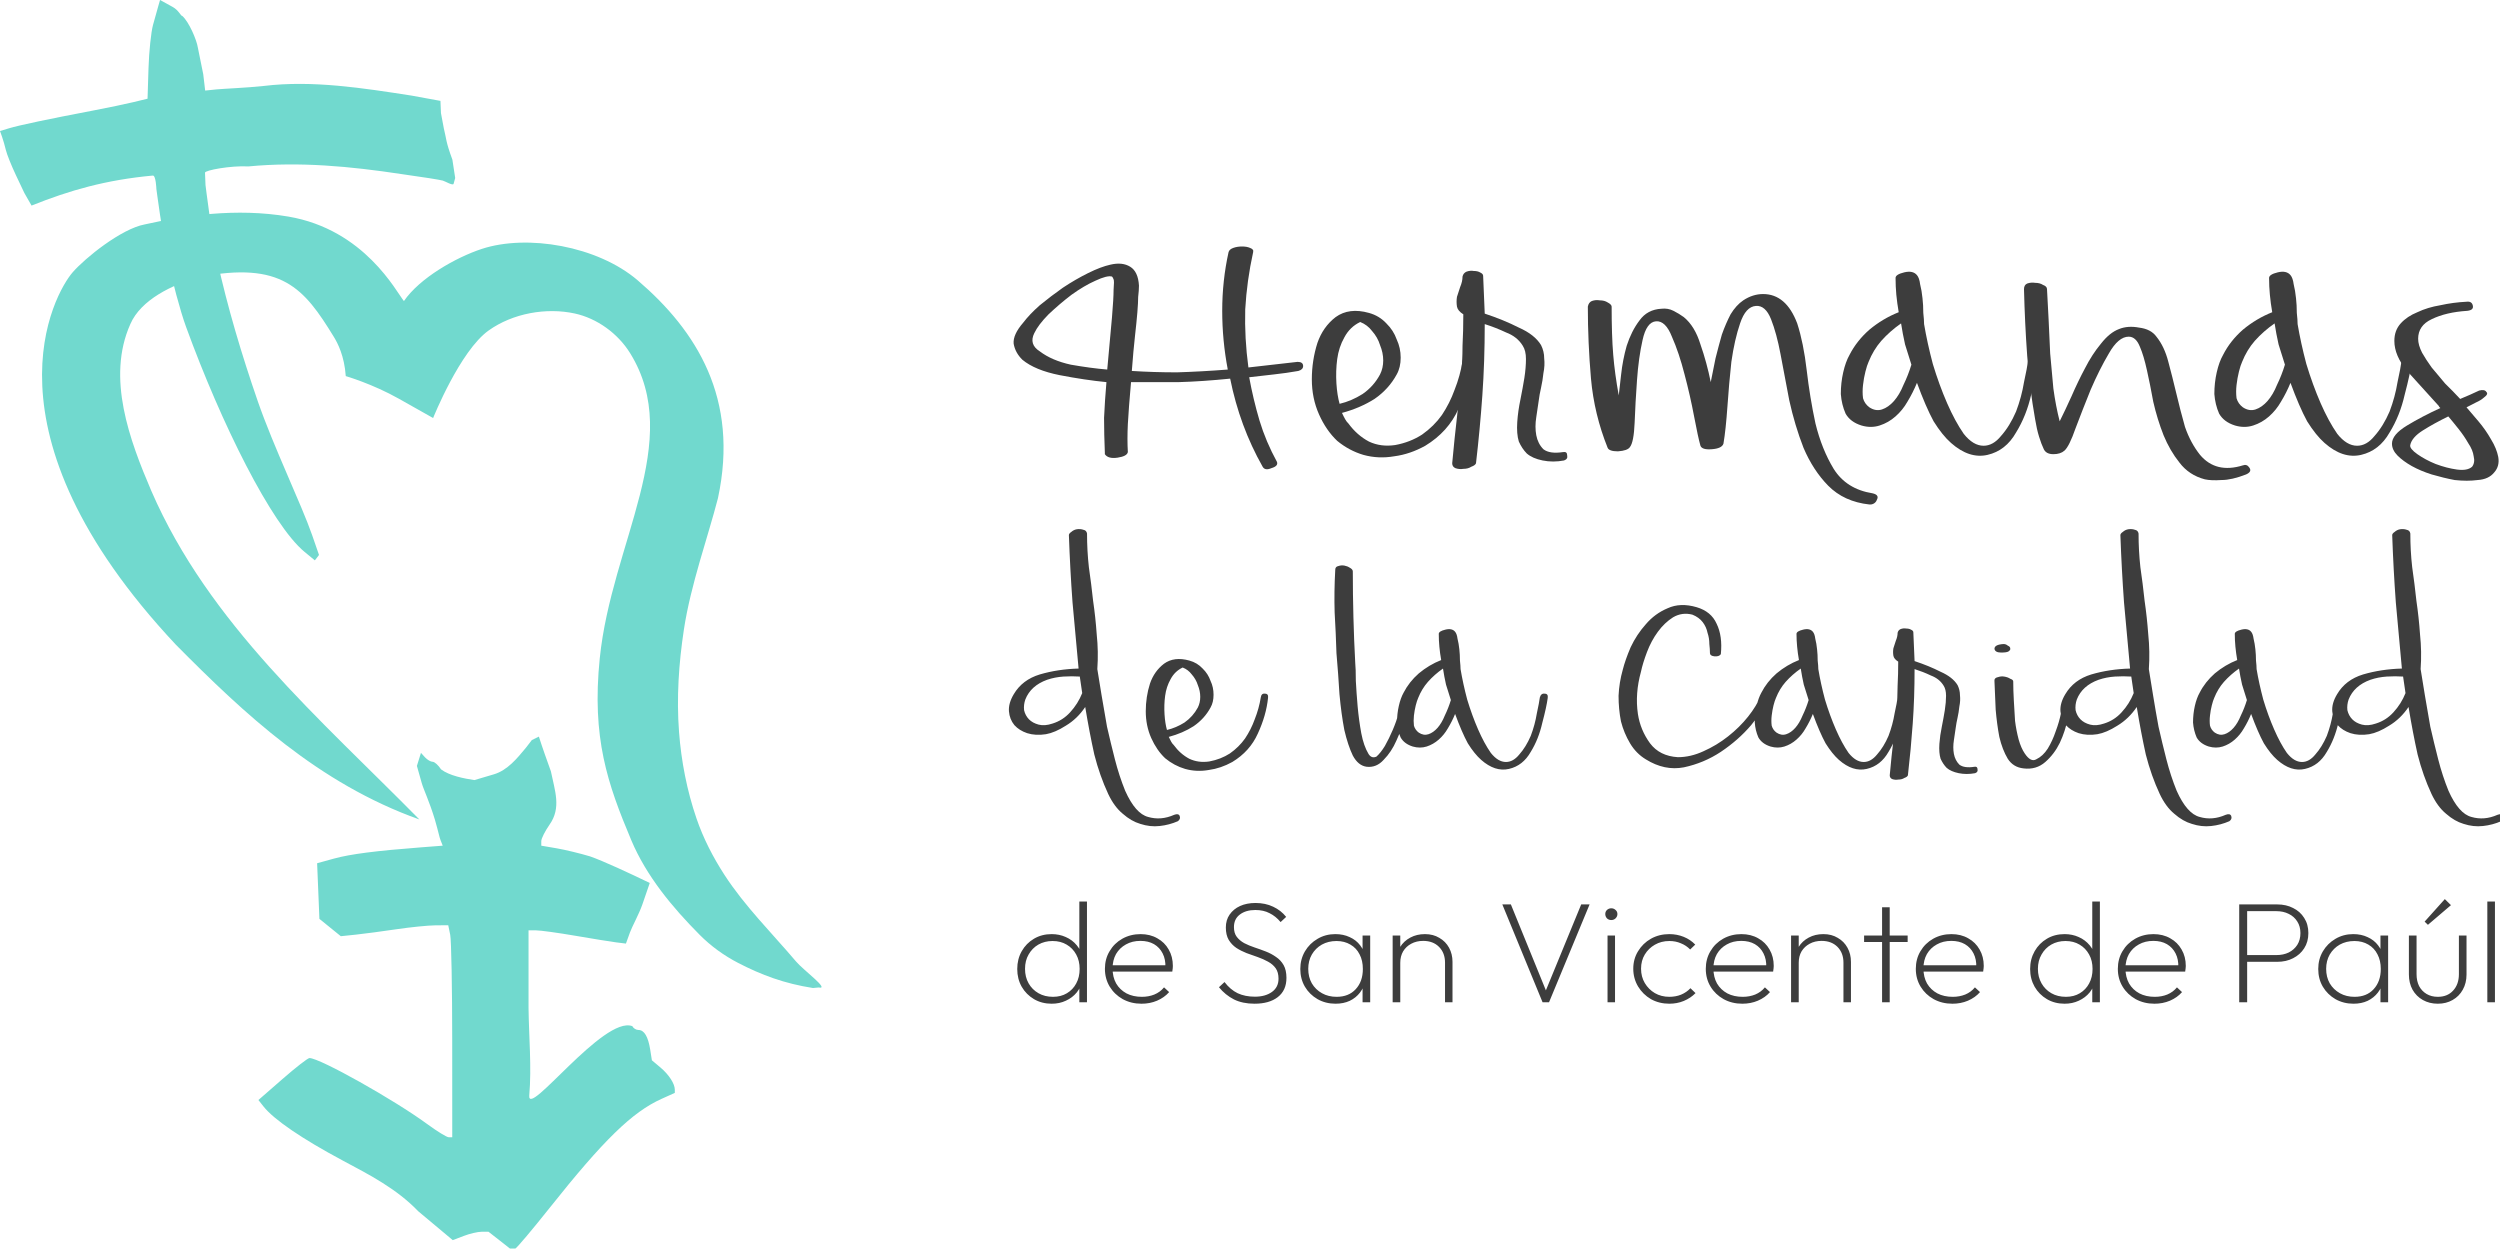
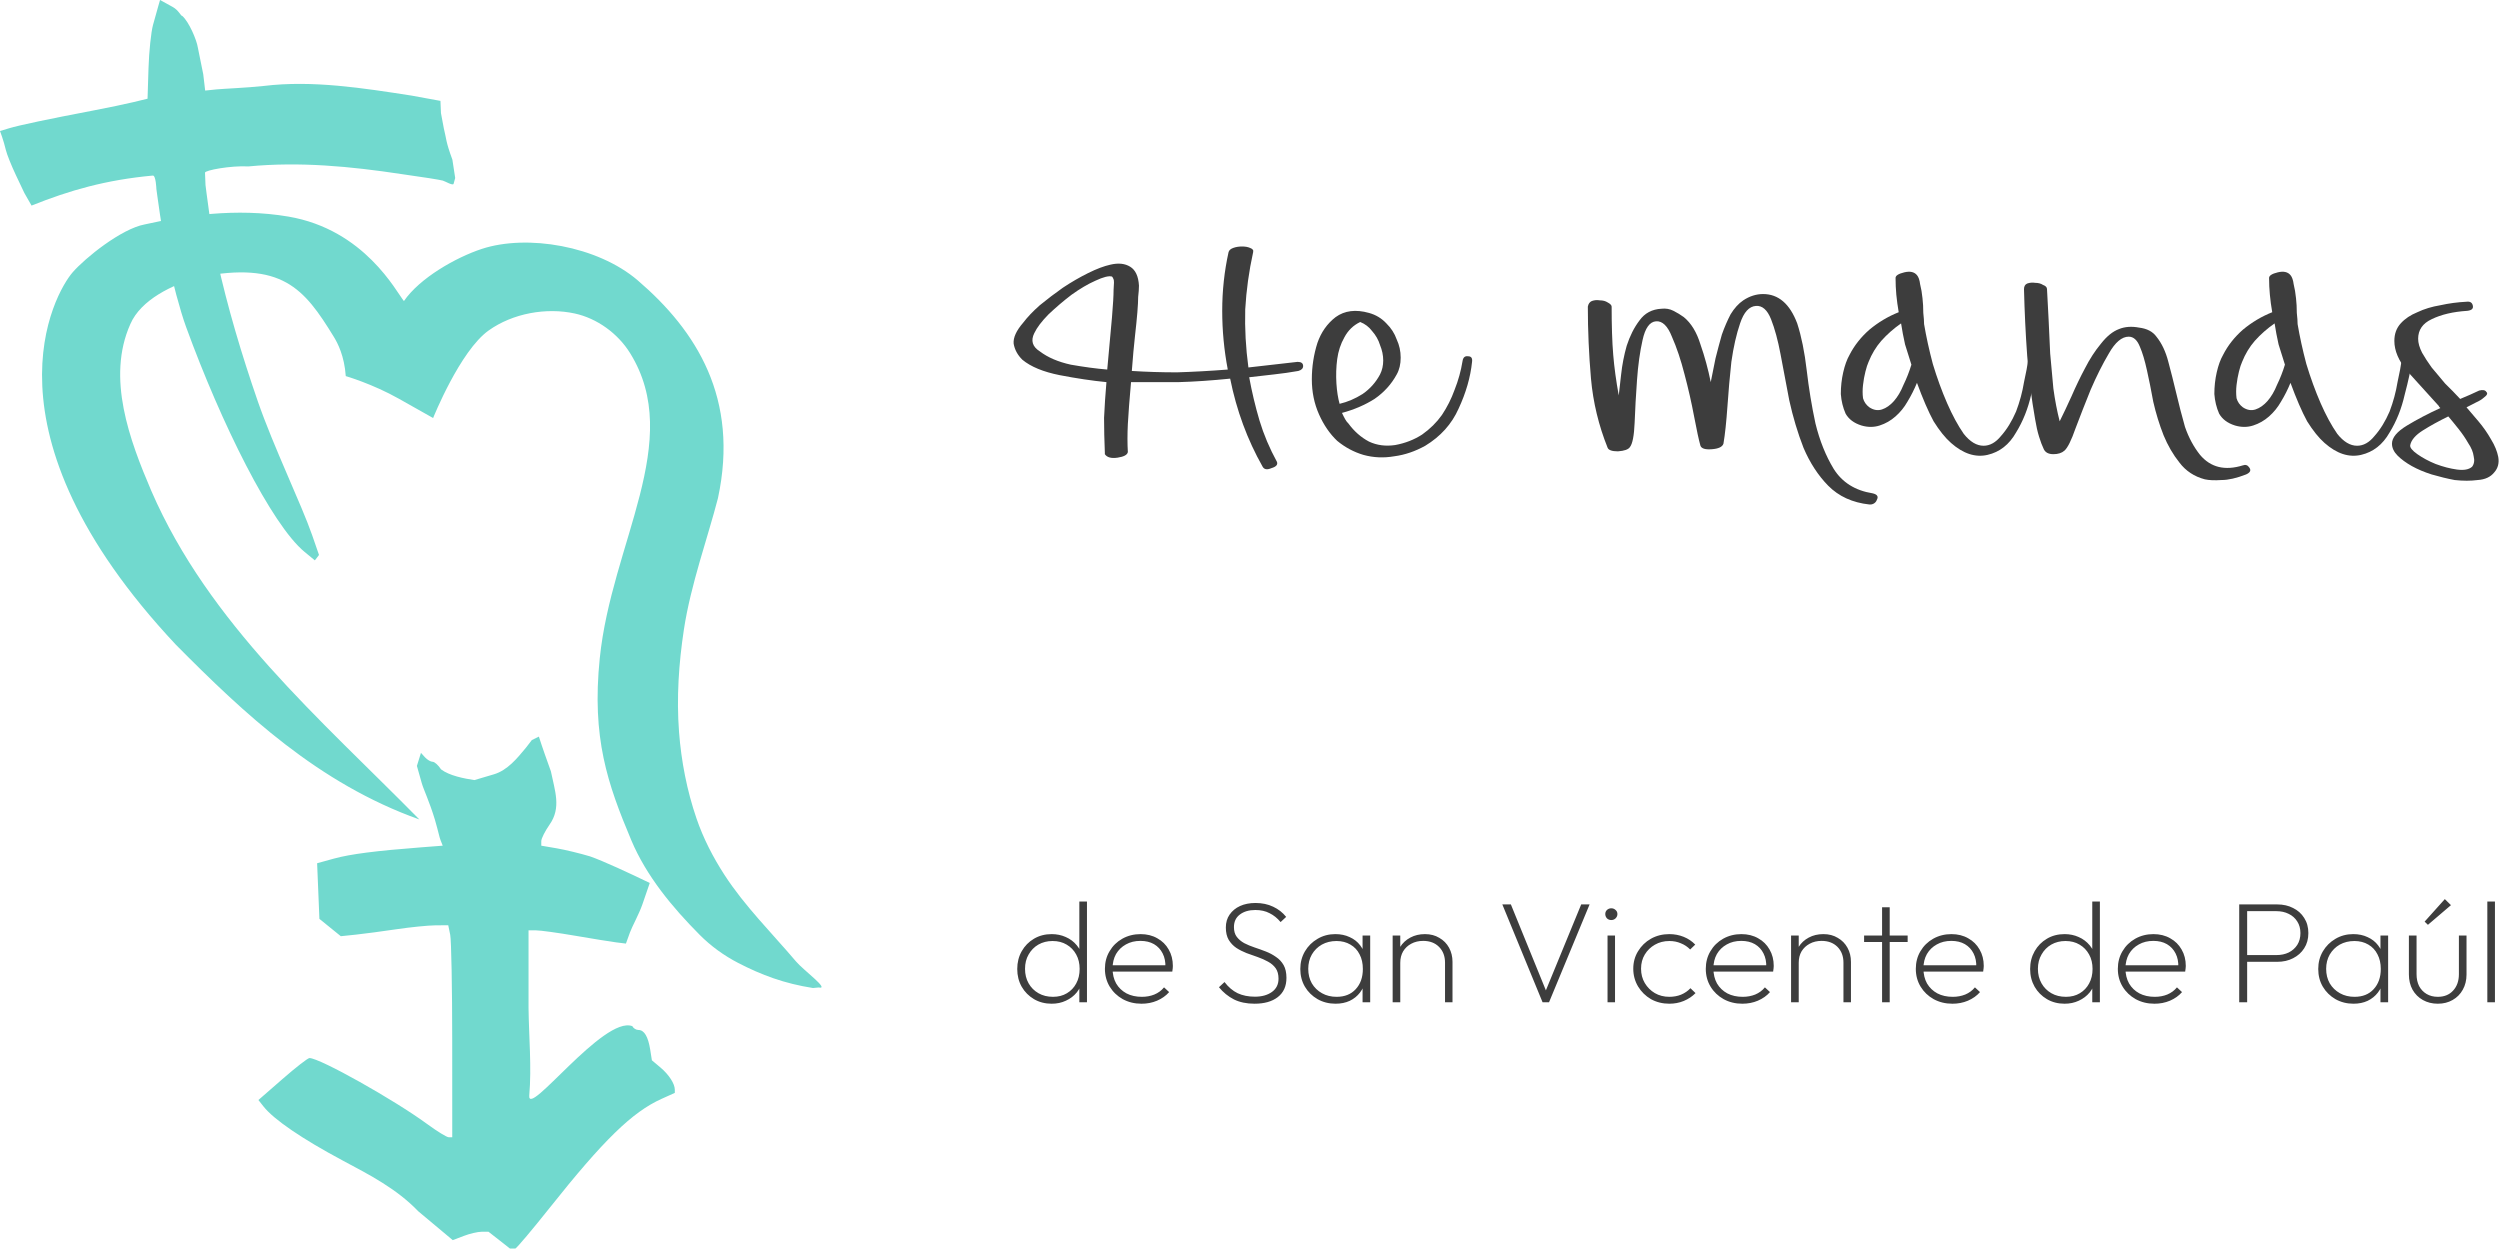
<svg xmlns="http://www.w3.org/2000/svg" xmlns:ns1="http://sodipodi.sourceforge.net/DTD/sodipodi-0.dtd" xmlns:ns2="http://www.inkscape.org/namespaces/inkscape" width="108.599mm" height="54.237mm" viewBox="0 0 108.599 54.237" version="1.1" id="svg1" xml:space="preserve" ns1:docname="horizontal-blanco-verde-gris-oscuro.svg" ns2:version="1.3.2 (091e20e, 2023-11-25, custom)">
  <ns1:namedview id="namedview1" pagecolor="#ffffff" bordercolor="#000000" borderopacity="0.25" ns2:showpageshadow="2" ns2:pageopacity="0.0" ns2:pagecheckerboard="0" ns2:deskcolor="#d1d1d1" ns2:document-units="mm" showgrid="false" ns2:zoom="1.9636783" ns2:cx="218.97681" ns2:cy="102.61355" ns2:window-width="1920" ns2:window-height="1009" ns2:window-x="-8" ns2:window-y="-8" ns2:window-maximized="1" ns2:current-layer="g1">
    <ns2:page x="-3.0722485e-14" y="0" width="108.599" height="54.237" id="page3" margin="0" bleed="0" />
  </ns1:namedview>
  <defs id="defs1" />
  <g id="g1" ns2:groupmode="layer" ns2:label="1" transform="matrix(0.265,0,0,0.265,4.1598378e-6,0)">
    <path id="path1" d="m 73.754,80.953 c 1.445,-14.199 10.43,-26.719 3.734,-37.523 -1.511,-2.442 -4.082,-4.285 -6.808,-4.879 -3.516,-0.762 -7.621,-0.028 -10.59,2.09 -3.524,2.511 -6.828,10.765 -6.828,10.765 l -4.2,-2.367 C 45.805,47.203 42.52,46.25 42.52,46.25 c -0.172,-2.492 -1.004,-4.07 -1.458,-4.809 -3.695,-6.039 -6.394,-9.343 -16.57,-7.375 -3.312,0.946 -7.168,2.789 -8.465,5.793 -2.953,6.606 -0.089,14.266 2.582,20.508 7.11,16.371 20.727,27.985 32.965,40.406 C 39.133,96.336 30.016,87.742 21.645,79.301 -3.047,52.969 6.723,36.035 8.934,33.488 c 1.539,-1.769 5.964,-5.343 8.859,-5.89 4.879,-1.09 11.269,-2.055 17.664,-0.965 9.398,1.601 13.289,9.281 14.215,10.39 1.933,-2.828 6.387,-5.363 9.566,-6.41 5.571,-1.836 14.235,-0.379 19.188,3.867 7.226,6.192 12.5,14.524 9.863,26.786 -1.238,4.804 -3.355,10.648 -4.187,16.148 -0.633,4.156 -0.918,8.406 -0.598,12.602 0.273,3.601 0.973,7.207 2.144,10.625 0.836,2.449 2.04,4.785 3.446,6.953 2.508,3.863 5.82,7.136 8.801,10.648 0.91,1.074 4.218,3.485 2.777,3.192 l -0.699,0.066 c -3.52,-0.551 -6.328,-1.598 -9.2,-3.086 -1.734,-0.894 -3.351,-2.066 -4.726,-3.449 -3.375,-3.395 -6.555,-7.227 -8.414,-11.637 C 74.695,96.352 72.758,90.73 73.754,80.953 Z M 19.23,23.238 c 0,0 -0.054,-1.683 -0.437,-1.648 C 13.02,22.125 8.574,23.398 3.879,25.281 L 2.996,23.734 1.969,21.566 C 1.406,20.375 0.844,18.977 0.723,18.457 0.598,17.941 0.387,17.199 0.25,16.816 L 0,16.113 1.117,15.773 c 1.18,-0.359 4.774,-1.121 10.309,-2.175 1.828,-0.348 4.09,-0.821 5.019,-1.047 l 1.7,-0.414 0.117,-3.746 C 18.328,6.328 18.578,3.934 18.816,3.07 19.055,2.207 19.348,1.16 19.465,0.75 L 19.68,0 21.23,0.852 c 0.754,0.414 1,1.117 1.192,1.117 0.793,0.683 1.766,2.918 1.914,3.91 l 0.66,3.266 0.234,1.992 1.411,-0.145 c 0.773,-0.078 3.726,-0.195 5.793,-0.422 5.996,-0.73 12.238,0.266 18.191,1.188 l 3.539,0.648 0.063,1.504 0.351,1.871 c 0.328,1.309 0.211,1.567 1.055,3.856 l 0.344,2.254 -0.196,0.711 c -0.074,0.273 -1.015,-0.301 -1.332,-0.395 -0.32,-0.094 -2.605,-0.457 -5.086,-0.801 -6.265,-0.949 -12.492,-1.543 -18.808,-0.941 -2.164,-0.121 -5.36,0.476 -5.344,0.769 l 0.062,1.52 c 0,0 0.75,6.152 1.418,9.18 1.297,5.89 3.036,11.695 5.012,17.414 1.934,5.586 5.383,12.714 6.684,16.461 l 0.843,2.437 -0.253,0.332 -0.258,0.332 -1.262,-1.039 C 33.395,64.523 27.199,52.059 22.879,40.195 c -0.731,-2 -1.688,-5.636 -2.305,-8.507 -0.597,-2.793 -1.344,-8.45 -1.344,-8.45 z m 59.774,87.957 c -0.422,1.223 -1.27,2.731 -1.539,3.477 l -0.492,1.363 -1.2,-0.148 c -0.656,-0.086 -2.929,-0.449 -5.046,-0.817 -2.118,-0.363 -4.274,-0.66 -4.789,-0.66 h -0.942 v 9.578 c 0.043,3.453 0.391,7.278 0.09,10.719 -0.254,2.895 9.148,-9.844 12.672,-8.519 0.125,0.261 0.465,0.472 0.758,0.472 0.703,0 1.187,0.809 1.441,2.41 l 0.207,1.317 1.051,0.883 c 1.051,0.886 1.769,2 1.769,2.734 v 0.391 l -1.636,0.738 c -3.61,1.629 -7.137,5.07 -13.778,13.429 -2.09,2.629 -3.98,4.872 -4.199,4.981 l -0.402,0.199 -1.446,-1.137 -1.449,-1.132 h -0.847 c -0.469,0 -1.457,0.23 -2.2,0.515 l -1.351,0.516 -4.235,-3.543 c -2.668,-2.773 -5.933,-4.453 -9.32,-6.258 -4.965,-2.652 -8.453,-5.031 -9.715,-6.633 l -0.629,-0.797 2.957,-2.578 c 1.625,-1.422 3.118,-2.582 3.321,-2.582 1.269,0 10.406,5.125 14.507,8.137 1.2,0.879 2.376,1.602 2.614,1.602 h 0.437 l -0.004,-11.86 c 0,-6.519 -0.113,-12.383 -0.246,-13.031 l -0.242,-1.18 -1.609,0.012 c -0.887,0.008 -3.02,0.223 -4.742,0.477 -1.719,0.257 -3.965,0.554 -4.993,0.664 l -1.867,0.195 -2.633,-2.133 -0.14,-3.418 -0.141,-3.422 2.078,-0.574 c 2.004,-0.551 5.156,-0.957 10.727,-1.383 l 2.64,-0.203 -0.273,-0.695 c -0.145,-0.363 -0.207,-0.824 -0.684,-2.489 -0.695,-2.296 -1.402,-3.726 -1.625,-4.523 l -0.593,-2.101 0.25,-0.805 0.25,-0.801 0.5,0.551 c 0.277,0.301 0.695,0.547 0.937,0.547 0.238,0 0.703,0.418 1.031,0.929 1.024,0.786 2.856,1.133 4.102,1.321 l 2.402,-0.711 c 1.657,-0.492 2.852,-1.953 3.934,-3.266 l 0.726,-0.941 0.868,-0.43 c 0.457,1.438 0.972,2.856 1.48,4.277 0.473,2.364 1.309,4.457 -0.168,6.551 -0.558,0.801 -1.016,1.711 -1.016,2.02 v 0.566 l 1.895,0.324 c 1.043,0.18 2.887,0.625 4.102,0.992 1.629,0.567 4.847,2.063 7.343,3.27 z" style="fill:#71d9ce;fill-opacity:1;fill-rule:nonzero;stroke:none" transform="scale(1.333)" />
-     <path id="path2" d="m 134.941,82.281 c 0.149,0.918 0.325,1.992 0.524,3.219 0.199,1.223 0.422,2.516 0.668,3.871 0.301,1.313 0.621,2.649 0.969,4.004 0.347,1.355 0.769,2.648 1.265,3.871 0.844,1.883 1.785,2.953 2.828,3.219 1.043,0.305 2.11,0.219 3.203,-0.266 0.348,-0.129 0.571,-0.086 0.668,0.133 0.102,0.262 0.024,0.48 -0.222,0.656 -0.696,0.305 -1.438,0.504 -2.235,0.59 -0.793,0.09 -1.586,0 -2.382,-0.262 -0.743,-0.218 -1.461,-0.632 -2.157,-1.246 -0.695,-0.57 -1.293,-1.379 -1.789,-2.429 -0.691,-1.489 -1.265,-3.106 -1.711,-4.856 -0.398,-1.797 -0.769,-3.742 -1.117,-5.844 -0.644,0.965 -1.437,1.731 -2.383,2.297 -0.89,0.571 -1.711,0.922 -2.453,1.051 -0.844,0.133 -1.613,0.09 -2.308,-0.129 -0.645,-0.219 -1.168,-0.547 -1.563,-0.984 -0.398,-0.485 -0.621,-1.051 -0.672,-1.707 -0.051,-0.657 0.149,-1.36 0.594,-2.102 0.695,-1.179 1.762,-1.992 3.203,-2.429 1.488,-0.438 3.078,-0.676 4.766,-0.723 -0.25,-2.711 -0.496,-5.426 -0.746,-8.137 -0.2,-2.715 -0.348,-5.469 -0.446,-8.269 0,-0.133 0.098,-0.262 0.297,-0.395 0.199,-0.176 0.422,-0.285 0.668,-0.328 0.301,-0.043 0.574,-0.024 0.82,0.066 0.25,0.043 0.399,0.196 0.446,0.457 0,1.403 0.074,2.782 0.226,4.137 0.196,1.356 0.371,2.734 0.52,4.137 0.199,1.355 0.348,2.734 0.445,4.133 0.149,1.402 0.176,2.824 0.074,4.265 z m -2.156,0.918 c -0.644,-0.043 -1.316,-0.043 -2.012,0 -0.695,0.047 -1.363,0.176 -2.007,0.395 -1.34,0.484 -2.235,1.293 -2.68,2.429 -0.152,0.438 -0.199,0.875 -0.152,1.313 0.101,0.437 0.3,0.809 0.597,1.117 0.297,0.305 0.696,0.524 1.192,0.656 0.496,0.129 1.066,0.086 1.711,-0.132 0.843,-0.262 1.562,-0.723 2.16,-1.379 0.644,-0.7 1.14,-1.489 1.488,-2.364 z m 23.149,2.629 c -0.149,1.442 -0.571,2.906 -1.262,4.395 -0.649,1.445 -1.688,2.605 -3.129,3.48 -0.941,0.524 -1.91,0.852 -2.902,0.985 -0.993,0.175 -1.961,0.132 -2.903,-0.133 -0.894,-0.262 -1.715,-0.7 -2.457,-1.313 -0.695,-0.656 -1.265,-1.488 -1.715,-2.492 -0.445,-1.008 -0.668,-2.102 -0.668,-3.281 0,-1.184 0.172,-2.321 0.52,-3.414 0.348,-1.008 0.918,-1.817 1.715,-2.43 0.844,-0.613 1.883,-0.742 3.125,-0.395 0.644,0.176 1.191,0.504 1.637,0.985 0.449,0.437 0.769,0.941 0.968,1.512 0.25,0.523 0.371,1.093 0.371,1.707 0,0.613 -0.121,1.136 -0.371,1.574 -0.496,0.918 -1.191,1.683 -2.086,2.297 -0.89,0.57 -1.91,1.007 -3.05,1.312 0.101,0.219 0.199,0.418 0.296,0.59 0.102,0.176 0.2,0.309 0.301,0.395 0.543,0.746 1.188,1.312 1.934,1.707 0.746,0.351 1.562,0.461 2.457,0.328 0.941,-0.176 1.785,-0.504 2.531,-0.985 0.742,-0.523 1.363,-1.136 1.859,-1.836 0.497,-0.746 0.895,-1.531 1.192,-2.363 0.348,-0.875 0.598,-1.773 0.746,-2.691 0.051,-0.352 0.223,-0.504 0.519,-0.461 0.297,0 0.422,0.176 0.372,0.527 z m -8.633,1.18 c 0.199,-0.395 0.297,-0.832 0.297,-1.313 0,-0.48 -0.098,-0.961 -0.297,-1.445 -0.149,-0.48 -0.399,-0.918 -0.746,-1.312 -0.297,-0.395 -0.668,-0.676 -1.117,-0.852 -0.645,0.305 -1.141,0.785 -1.489,1.441 -0.347,0.614 -0.57,1.293 -0.668,2.035 -0.101,0.747 -0.125,1.512 -0.074,2.297 0.047,0.746 0.148,1.379 0.297,1.907 0.746,-0.176 1.465,-0.481 2.16,-0.918 0.691,-0.485 1.238,-1.098 1.637,-1.84 z m 17.047,-6.696 c -0.051,-1.664 -0.125,-3.324 -0.223,-4.988 -0.051,-1.664 -0.027,-3.414 0.074,-5.25 0,-0.262 0.125,-0.414 0.371,-0.461 0.25,-0.086 0.496,-0.109 0.746,-0.062 0.246,0.043 0.469,0.129 0.668,0.261 0.25,0.129 0.375,0.286 0.375,0.458 0,1.882 0.024,3.765 0.075,5.644 0.046,1.84 0.121,3.699 0.222,5.582 0.047,0.481 0.074,1.223 0.074,2.231 0.051,0.961 0.125,2.011 0.223,3.148 0.098,1.094 0.246,2.191 0.445,3.285 0.2,1.047 0.497,1.902 0.895,2.559 0.25,0.394 0.57,0.504 0.969,0.328 0.347,-0.309 0.695,-0.746 1.043,-1.313 0.343,-0.613 0.668,-1.269 0.965,-1.968 0.3,-0.7 0.546,-1.403 0.746,-2.102 0.199,-0.742 0.347,-1.379 0.445,-1.902 0.051,-0.352 0.223,-0.504 0.523,-0.461 0.348,0.043 0.469,0.219 0.371,0.527 -0.101,0.567 -0.296,1.356 -0.597,2.36 -0.246,0.964 -0.594,1.925 -1.039,2.89 -0.399,0.918 -0.918,1.707 -1.567,2.363 -0.593,0.657 -1.289,0.942 -2.082,0.852 -0.695,-0.086 -1.265,-0.547 -1.711,-1.379 -0.398,-0.832 -0.746,-1.879 -1.043,-3.148 -0.25,-1.313 -0.449,-2.782 -0.597,-4.399 -0.098,-1.664 -0.223,-3.347 -0.371,-5.055 z m 23.894,12.145 c -0.644,1.137 -1.539,1.836 -2.68,2.098 -1.14,0.265 -2.281,-0.11 -3.421,-1.114 -0.547,-0.484 -1.094,-1.16 -1.641,-2.035 -0.496,-0.918 -1.016,-2.121 -1.562,-3.609 -0.247,0.609 -0.547,1.203 -0.891,1.769 -0.301,0.528 -0.672,0.985 -1.117,1.379 -0.45,0.395 -0.946,0.68 -1.489,0.856 -0.546,0.172 -1.117,0.172 -1.714,0 -0.696,-0.219 -1.192,-0.594 -1.489,-1.117 -0.246,-0.571 -0.398,-1.18 -0.445,-1.836 0,-0.703 0.074,-1.379 0.223,-2.036 0.148,-0.656 0.347,-1.203 0.593,-1.64 0.45,-0.875 1.067,-1.664 1.864,-2.363 0.843,-0.704 1.761,-1.25 2.754,-1.641 -0.102,-0.57 -0.176,-1.117 -0.223,-1.641 -0.051,-0.527 -0.074,-1.05 -0.074,-1.578 0,-0.219 0.273,-0.394 0.816,-0.523 0.547,-0.133 0.945,-0.043 1.192,0.262 0.148,0.175 0.25,0.46 0.296,0.851 0.102,0.395 0.176,0.832 0.227,1.316 0.047,0.438 0.074,0.895 0.074,1.375 0.047,0.438 0.074,0.79 0.074,1.051 0.2,1.184 0.469,2.43 0.817,3.742 0.398,1.313 0.844,2.539 1.34,3.676 0.496,1.137 1.019,2.102 1.566,2.887 0.594,0.746 1.215,1.117 1.859,1.117 0.594,0 1.141,-0.308 1.637,-0.918 0.547,-0.613 1.02,-1.379 1.414,-2.297 0.348,-0.922 0.598,-1.84 0.746,-2.758 0.2,-0.918 0.321,-1.574 0.371,-1.968 0.102,-0.352 0.297,-0.504 0.598,-0.461 0.297,0 0.422,0.176 0.371,0.527 -0.098,0.742 -0.324,1.77 -0.672,3.082 -0.297,1.313 -0.765,2.496 -1.414,3.547 z m -13.844,-6.629 c -0.101,0.219 -0.199,0.524 -0.3,0.918 -0.098,0.395 -0.172,0.809 -0.223,1.246 -0.047,0.438 -0.047,0.852 0,1.246 0.102,0.352 0.301,0.637 0.598,0.856 0.394,0.261 0.793,0.328 1.191,0.195 0.395,-0.129 0.77,-0.394 1.117,-0.785 0.344,-0.395 0.645,-0.899 0.891,-1.512 0.297,-0.613 0.547,-1.246 0.746,-1.902 -0.199,-0.613 -0.398,-1.246 -0.598,-1.902 -0.148,-0.661 -0.273,-1.317 -0.371,-1.973 -0.695,0.484 -1.316,1.031 -1.859,1.644 -0.496,0.567 -0.895,1.223 -1.192,1.969 z m 35.879,-5.516 c 0,-0.304 -0.023,-0.675 -0.074,-1.113 0,-0.484 -0.074,-0.941 -0.223,-1.379 -0.097,-0.484 -0.296,-0.922 -0.593,-1.312 -0.301,-0.395 -0.723,-0.703 -1.266,-0.922 -0.844,-0.219 -1.641,-0.109 -2.383,0.328 -0.695,0.438 -1.316,1.031 -1.863,1.774 -0.543,0.742 -0.992,1.574 -1.34,2.496 -0.347,0.918 -0.594,1.726 -0.742,2.425 -0.496,1.797 -0.621,3.524 -0.375,5.188 0.199,1.312 0.695,2.515 1.492,3.609 0.793,1.051 1.934,1.617 3.422,1.707 1.043,0 2.086,-0.242 3.129,-0.722 1.09,-0.481 2.109,-1.094 3.051,-1.84 0.941,-0.742 1.761,-1.551 2.457,-2.426 0.695,-0.875 1.215,-1.73 1.562,-2.563 0.199,-0.218 0.399,-0.281 0.598,-0.195 0.246,0.043 0.344,0.219 0.297,0.524 -0.348,0.921 -1.043,2.015 -2.086,3.285 -1.043,1.222 -2.281,2.316 -3.723,3.281 -1.387,0.918 -2.902,1.551 -4.539,1.902 -1.59,0.305 -3.152,-0.023 -4.691,-0.984 -0.793,-0.48 -1.438,-1.137 -1.934,-1.969 -0.496,-0.832 -0.871,-1.73 -1.117,-2.691 -0.199,-1.008 -0.297,-2.059 -0.297,-3.153 0.047,-1.093 0.223,-2.164 0.52,-3.214 0.199,-0.789 0.519,-1.707 0.968,-2.758 0.496,-1.051 1.118,-1.988 1.86,-2.82 0.746,-0.875 1.636,-1.532 2.679,-1.969 1.043,-0.481 2.235,-0.528 3.575,-0.133 1.191,0.352 2.011,1.027 2.457,2.035 0.496,1.008 0.668,2.254 0.519,3.742 -0.148,0.219 -0.422,0.305 -0.816,0.262 -0.348,-0.043 -0.524,-0.176 -0.524,-0.395 z m 21.961,12.145 c -0.644,1.137 -1.539,1.836 -2.679,2.098 -1.141,0.265 -2.282,-0.11 -3.426,-1.114 -0.543,-0.484 -1.09,-1.16 -1.637,-2.035 -0.496,-0.918 -1.016,-2.121 -1.562,-3.609 -0.25,0.609 -0.547,1.203 -0.895,1.769 -0.297,0.528 -0.668,0.985 -1.117,1.379 -0.445,0.395 -0.942,0.68 -1.488,0.856 -0.543,0.172 -1.118,0.172 -1.711,0 -0.696,-0.219 -1.192,-0.594 -1.489,-1.117 -0.25,-0.571 -0.398,-1.18 -0.445,-1.836 0,-0.703 0.074,-1.379 0.223,-2.036 0.148,-0.656 0.347,-1.203 0.593,-1.64 0.446,-0.875 1.067,-1.664 1.864,-2.363 0.843,-0.704 1.761,-1.25 2.754,-1.641 -0.102,-0.57 -0.176,-1.117 -0.223,-1.641 -0.051,-0.527 -0.078,-1.05 -0.078,-1.578 0,-0.219 0.273,-0.394 0.82,-0.523 0.547,-0.133 0.942,-0.043 1.192,0.262 0.148,0.175 0.25,0.46 0.296,0.851 0.102,0.395 0.176,0.832 0.223,1.316 0.051,0.438 0.074,0.895 0.074,1.375 0.051,0.438 0.078,0.79 0.078,1.051 0.196,1.184 0.469,2.43 0.817,3.742 0.398,1.313 0.844,2.539 1.34,3.676 0.496,1.137 1.019,2.102 1.562,2.887 0.598,0.746 1.219,1.117 1.864,1.117 0.593,0 1.14,-0.308 1.636,-0.918 0.547,-0.613 1.02,-1.379 1.414,-2.297 0.348,-0.922 0.598,-1.84 0.746,-2.758 0.2,-0.918 0.321,-1.574 0.371,-1.968 0.098,-0.352 0.297,-0.504 0.594,-0.461 0.301,0 0.422,0.176 0.375,0.527 -0.101,0.742 -0.324,1.77 -0.672,3.082 -0.297,1.313 -0.769,2.496 -1.414,3.547 z m -13.843,-6.629 c -0.102,0.219 -0.2,0.524 -0.301,0.918 -0.098,0.395 -0.172,0.809 -0.223,1.246 -0.051,0.438 -0.051,0.852 0,1.246 0.102,0.352 0.297,0.637 0.598,0.856 0.394,0.261 0.793,0.328 1.187,0.195 0.399,-0.129 0.77,-0.394 1.117,-0.785 0.348,-0.395 0.645,-0.899 0.895,-1.512 0.297,-0.613 0.547,-1.246 0.746,-1.902 -0.199,-0.613 -0.398,-1.246 -0.598,-1.902 -0.148,-0.661 -0.273,-1.317 -0.371,-1.973 -0.695,0.484 -1.316,1.031 -1.863,1.644 -0.496,0.567 -0.891,1.223 -1.187,1.969 z m 17.046,-4.531 c 1.192,0.394 2.258,0.832 3.2,1.312 0.992,0.438 1.687,0.985 2.086,1.641 0.195,0.395 0.296,0.812 0.296,1.25 0.051,0.438 0.024,0.895 -0.074,1.375 -0.051,0.484 -0.125,0.941 -0.222,1.379 -0.102,0.437 -0.176,0.855 -0.227,1.25 -0.047,0.391 -0.121,0.894 -0.223,1.508 -0.097,0.613 -0.097,1.179 0,1.707 0.102,0.523 0.325,0.961 0.672,1.312 0.395,0.305 1.016,0.395 1.86,0.262 0.25,-0.043 0.375,0.066 0.375,0.328 0.046,0.219 -0.051,0.371 -0.301,0.461 -0.695,0.129 -1.363,0.129 -2.008,0 -0.645,-0.133 -1.141,-0.352 -1.488,-0.656 -0.301,-0.309 -0.547,-0.68 -0.746,-1.117 -0.149,-0.481 -0.2,-1.094 -0.149,-1.836 0.051,-0.703 0.149,-1.403 0.297,-2.102 0.149,-0.746 0.273,-1.422 0.371,-2.035 0.102,-0.656 0.152,-1.246 0.152,-1.774 0,-0.523 -0.101,-0.937 -0.3,-1.246 -0.348,-0.57 -0.867,-0.984 -1.563,-1.246 -0.644,-0.308 -1.316,-0.57 -2.008,-0.789 0,2.364 -0.074,4.594 -0.226,6.696 -0.149,2.101 -0.348,4.222 -0.594,6.367 -0.051,0.133 -0.199,0.242 -0.445,0.328 -0.199,0.133 -0.449,0.195 -0.746,0.195 -0.246,0.047 -0.496,0.024 -0.746,-0.062 -0.196,-0.09 -0.297,-0.243 -0.297,-0.461 0.148,-1.621 0.297,-3.063 0.449,-4.332 0.148,-1.313 0.269,-2.516 0.371,-3.61 0.098,-1.093 0.148,-2.121 0.148,-3.086 0.051,-0.961 0.075,-1.945 0.075,-2.953 -0.348,-0.218 -0.547,-0.461 -0.594,-0.722 -0.051,-0.305 -0.051,-0.614 0,-0.918 0.098,-0.305 0.195,-0.614 0.297,-0.918 0.148,-0.352 0.222,-0.68 0.222,-0.985 0.051,-0.218 0.172,-0.375 0.372,-0.461 0.25,-0.086 0.472,-0.109 0.671,-0.066 0.247,0 0.446,0.043 0.594,0.133 0.199,0.086 0.297,0.195 0.297,0.328 z m 9.825,2.496 v -0.199 c 0.05,-0.176 0.199,-0.285 0.445,-0.328 0.25,-0.086 0.5,-0.11 0.746,-0.067 0.297,0.047 0.547,0.133 0.746,0.266 0.246,0.086 0.371,0.195 0.371,0.328 0,0.699 0.024,1.488 0.074,2.363 0.051,0.828 0.098,1.66 0.149,2.492 0.098,0.79 0.25,1.555 0.445,2.297 0.199,0.7 0.449,1.27 0.746,1.707 0.496,0.743 0.969,0.985 1.414,0.723 0.547,-0.262 1.02,-0.699 1.414,-1.313 0.399,-0.656 0.719,-1.355 0.969,-2.101 0.297,-0.785 0.52,-1.555 0.668,-2.297 0.152,-0.789 0.274,-1.422 0.375,-1.902 0.047,-0.352 0.223,-0.504 0.52,-0.461 0.297,0 0.422,0.176 0.371,0.527 -0.047,0.656 -0.196,1.508 -0.446,2.559 -0.199,1.008 -0.519,1.992 -0.968,2.953 -0.446,0.918 -1.039,1.707 -1.785,2.363 -0.747,0.656 -1.637,0.918 -2.68,0.789 -0.844,-0.09 -1.488,-0.484 -1.938,-1.183 -0.445,-0.743 -0.793,-1.641 -1.039,-2.692 -0.199,-1.051 -0.347,-2.164 -0.449,-3.347 -0.047,-1.223 -0.098,-2.383 -0.148,-3.477 z m 0.82,-3.547 c -0.496,0 -0.77,-0.152 -0.82,-0.457 0,-0.351 0.371,-0.547 1.117,-0.59 0.199,0 0.371,0.063 0.519,0.196 0.2,0.085 0.301,0.195 0.301,0.328 0.047,0.132 -0.027,0.261 -0.226,0.394 -0.149,0.086 -0.446,0.129 -0.891,0.129 z m 18.164,2.035 c 0.148,0.918 0.32,1.992 0.52,3.219 0.199,1.223 0.421,2.516 0.671,3.871 0.297,1.313 0.618,2.649 0.965,4.004 0.348,1.355 0.77,2.648 1.266,3.871 0.844,1.883 1.789,2.953 2.832,3.219 1.039,0.305 2.105,0.219 3.199,-0.266 0.348,-0.129 0.57,-0.086 0.672,0.133 0.098,0.262 0.023,0.48 -0.227,0.656 -0.695,0.305 -1.437,0.504 -2.23,0.59 -0.797,0.09 -1.59,0 -2.383,-0.262 -0.746,-0.218 -1.465,-0.632 -2.16,-1.246 -0.695,-0.57 -1.289,-1.379 -1.785,-2.429 -0.695,-1.489 -1.266,-3.106 -1.715,-4.856 -0.395,-1.797 -0.766,-3.742 -1.113,-5.844 -0.649,0.965 -1.442,1.731 -2.383,2.297 -0.895,0.571 -1.715,0.922 -2.457,1.051 -0.844,0.133 -1.613,0.09 -2.309,-0.129 -0.644,-0.219 -1.164,-0.547 -1.562,-0.984 -0.399,-0.485 -0.621,-1.051 -0.672,-1.707 -0.047,-0.657 0.148,-1.36 0.598,-2.102 0.695,-1.179 1.761,-1.992 3.199,-2.429 1.488,-0.438 3.078,-0.676 4.765,-0.723 -0.25,-2.711 -0.496,-5.426 -0.746,-8.137 -0.195,-2.715 -0.347,-5.469 -0.445,-8.269 0,-0.133 0.098,-0.262 0.297,-0.395 0.199,-0.176 0.422,-0.285 0.672,-0.328 0.297,-0.043 0.57,-0.024 0.816,0.066 0.25,0.043 0.399,0.196 0.449,0.457 0,1.403 0.075,2.782 0.223,4.137 0.199,1.356 0.371,2.734 0.52,4.137 0.199,1.355 0.347,2.734 0.449,4.133 0.148,1.402 0.172,2.824 0.074,4.265 z m -2.16,0.918 c -0.645,-0.043 -1.317,-0.043 -2.008,0 -0.695,0.047 -1.367,0.176 -2.012,0.395 -1.34,0.484 -2.234,1.293 -2.679,2.429 -0.149,0.438 -0.2,0.875 -0.149,1.313 0.098,0.437 0.297,0.809 0.594,1.117 0.297,0.305 0.695,0.524 1.191,0.656 0.496,0.129 1.067,0.086 1.711,-0.132 0.844,-0.262 1.567,-0.723 2.16,-1.379 0.645,-0.7 1.141,-1.489 1.489,-2.364 z m 24.047,9.258 c -0.649,1.137 -1.539,1.836 -2.684,2.098 -1.141,0.265 -2.281,-0.11 -3.422,-1.114 -0.547,-0.484 -1.093,-1.16 -1.636,-2.035 -0.497,-0.918 -1.02,-2.121 -1.567,-3.609 -0.246,0.609 -0.543,1.203 -0.89,1.769 -0.301,0.528 -0.672,0.985 -1.118,1.379 -0.445,0.395 -0.945,0.68 -1.488,0.856 -0.547,0.172 -1.117,0.172 -1.715,0 -0.691,-0.219 -1.191,-0.594 -1.488,-1.117 -0.246,-0.571 -0.395,-1.18 -0.445,-1.836 0,-0.703 0.074,-1.379 0.222,-2.036 0.149,-0.656 0.348,-1.203 0.598,-1.64 0.445,-0.875 1.066,-1.664 1.859,-2.363 0.844,-0.704 1.762,-1.25 2.754,-1.641 -0.097,-0.57 -0.172,-1.117 -0.222,-1.641 -0.051,-0.527 -0.075,-1.05 -0.075,-1.578 0,-0.219 0.274,-0.394 0.817,-0.523 0.547,-0.133 0.945,-0.043 1.191,0.262 0.152,0.175 0.25,0.46 0.301,0.851 0.098,0.395 0.172,0.832 0.223,1.316 0.046,0.438 0.074,0.895 0.074,1.375 0.051,0.438 0.074,0.79 0.074,1.051 0.199,1.184 0.473,2.43 0.82,3.742 0.395,1.313 0.844,2.539 1.34,3.676 0.496,1.137 1.016,2.102 1.563,2.887 0.593,0.746 1.215,1.117 1.859,1.117 0.598,0 1.141,-0.308 1.637,-0.918 0.547,-0.613 1.019,-1.379 1.418,-2.297 0.343,-0.922 0.593,-1.84 0.742,-2.758 0.199,-0.918 0.324,-1.574 0.371,-1.968 0.102,-0.352 0.301,-0.504 0.598,-0.461 0.297,0 0.422,0.176 0.371,0.527 -0.098,0.742 -0.321,1.77 -0.668,3.082 -0.301,1.313 -0.77,2.496 -1.414,3.547 z m -13.848,-6.629 c -0.101,0.219 -0.199,0.524 -0.297,0.918 -0.101,0.395 -0.176,0.809 -0.222,1.246 -0.051,0.438 -0.051,0.852 0,1.246 0.097,0.352 0.296,0.637 0.593,0.856 0.399,0.261 0.793,0.328 1.192,0.195 0.398,-0.129 0.769,-0.394 1.117,-0.785 0.348,-0.395 0.644,-0.899 0.89,-1.512 0.301,-0.613 0.547,-1.246 0.747,-1.902 -0.2,-0.613 -0.399,-1.246 -0.594,-1.902 -0.153,-0.661 -0.274,-1.317 -0.375,-1.973 -0.695,0.484 -1.313,1.031 -1.86,1.644 -0.496,0.567 -0.894,1.223 -1.191,1.969 z m 25.383,-3.547 c 0.152,0.918 0.324,1.992 0.523,3.219 0.2,1.223 0.422,2.516 0.668,3.871 0.301,1.313 0.621,2.649 0.969,4.004 0.348,1.355 0.77,2.648 1.266,3.871 0.843,1.883 1.785,2.953 2.828,3.219 1.043,0.305 2.109,0.219 3.203,-0.266 0.348,-0.129 0.57,-0.086 0.668,0.133 0.101,0.262 0.027,0.48 -0.223,0.656 -0.695,0.305 -1.437,0.504 -2.234,0.59 -0.793,0.09 -1.586,0 -2.383,-0.262 -0.742,-0.218 -1.461,-0.632 -2.156,-1.246 -0.696,-0.57 -1.293,-1.379 -1.789,-2.429 -0.692,-1.489 -1.266,-3.106 -1.711,-4.856 -0.399,-1.797 -0.77,-3.742 -1.117,-5.844 -0.645,0.965 -1.438,1.731 -2.383,2.297 -0.891,0.571 -1.711,0.922 -2.453,1.051 -0.844,0.133 -1.614,0.09 -2.309,-0.129 -0.644,-0.219 -1.168,-0.547 -1.562,-0.984 -0.399,-0.485 -0.622,-1.051 -0.672,-1.707 -0.051,-0.657 0.148,-1.36 0.597,-2.102 0.692,-1.179 1.762,-1.992 3.2,-2.429 1.488,-0.438 3.078,-0.676 4.765,-0.723 -0.25,-2.711 -0.496,-5.426 -0.746,-8.137 -0.199,-2.715 -0.348,-5.469 -0.445,-8.269 0,-0.133 0.097,-0.262 0.297,-0.395 0.199,-0.176 0.422,-0.285 0.668,-0.328 0.3,-0.043 0.574,-0.024 0.82,0.066 0.25,0.043 0.398,0.196 0.445,0.457 0,1.403 0.074,2.782 0.227,4.137 0.195,1.356 0.371,2.734 0.519,4.137 0.2,1.355 0.348,2.734 0.446,4.133 0.148,1.402 0.175,2.824 0.074,4.265 z m -2.156,0.918 c -0.645,-0.043 -1.317,-0.043 -2.012,0 -0.695,0.047 -1.363,0.176 -2.008,0.395 -1.34,0.484 -2.234,1.293 -2.68,2.429 -0.152,0.438 -0.199,0.875 -0.152,1.313 0.102,0.437 0.301,0.809 0.598,1.117 0.297,0.305 0.695,0.524 1.191,0.656 0.496,0.129 1.067,0.086 1.711,-0.132 0.844,-0.262 1.563,-0.723 2.16,-1.379 0.645,-0.7 1.141,-1.489 1.488,-2.364 z" style="fill:#3d3d3d;fill-opacity:1;fill-rule:nonzero;stroke:none" transform="scale(1.333)" />
    <path id="path3" d="m 154.105,31 c -0.519,2.352 -0.843,4.699 -0.976,7.051 -0.063,2.351 0.066,4.73 0.391,7.137 1.039,-0.114 2.046,-0.231 3.023,-0.344 0.977,-0.114 1.984,-0.231 3.023,-0.344 0.457,0 0.684,0.172 0.684,0.516 0,0.285 -0.195,0.488 -0.586,0.601 -0.976,0.172 -1.984,0.317 -3.023,0.43 -0.977,0.113 -1.985,0.23 -3.024,0.344 0.324,1.777 0.746,3.554 1.27,5.332 0.519,1.718 1.234,3.41 2.144,5.074 0.129,0.344 -0.097,0.601 -0.683,0.773 -0.52,0.227 -0.879,0.172 -1.075,-0.172 -1.882,-3.324 -3.214,-6.937 -3.996,-10.836 -2.277,0.231 -4.39,0.376 -6.339,0.43 -1.95,0 -3.903,0 -5.852,0 -0.195,2.18 -0.324,3.899 -0.391,5.16 -0.062,1.262 -0.062,2.407 0,3.438 -0.062,0.348 -0.488,0.574 -1.265,0.691 -0.782,0.114 -1.301,-0.031 -1.563,-0.429 v -0.176 c -0.062,-1.488 -0.097,-2.922 -0.097,-4.297 0.066,-1.434 0.164,-2.895 0.292,-4.387 -1.753,-0.172 -3.671,-0.457 -5.753,-0.859 -2.016,-0.403 -3.543,-1.031 -4.582,-1.891 -0.586,-0.574 -0.946,-1.234 -1.075,-1.976 -0.066,-0.746 0.325,-1.606 1.172,-2.582 0.52,-0.688 1.203,-1.403 2.047,-2.149 0.91,-0.746 1.852,-1.461 2.828,-2.148 1.039,-0.692 2.082,-1.293 3.121,-1.809 1.039,-0.516 1.95,-0.859 2.731,-1.031 0.976,-0.231 1.789,-0.145 2.437,0.258 0.653,0.402 1.008,1.175 1.074,2.32 0,0.402 -0.035,0.863 -0.097,1.379 0,0.457 -0.035,1.09 -0.098,1.891 -0.066,0.8 -0.164,1.777 -0.293,2.921 -0.129,1.149 -0.262,2.582 -0.39,4.301 1.754,0.113 3.609,0.172 5.558,0.172 1.949,-0.059 4.031,-0.172 6.242,-0.344 -0.457,-2.406 -0.683,-4.816 -0.683,-7.222 0,-2.465 0.261,-4.871 0.781,-7.223 0.066,-0.23 0.262,-0.402 0.586,-0.516 0.324,-0.117 0.684,-0.172 1.07,-0.172 0.391,0 0.715,0.055 0.977,0.172 0.324,0.114 0.457,0.286 0.39,0.516 z m -26.917,9.973 c -0.454,0.918 -0.227,1.664 0.683,2.238 0.977,0.742 2.242,1.289 3.805,1.633 1.625,0.285 3.121,0.488 4.484,0.601 0.262,-2.808 0.457,-4.957 0.586,-6.449 0.129,-1.547 0.195,-2.664 0.195,-3.351 0.063,-0.747 0.063,-1.176 0,-1.293 -0.066,-0.172 -0.129,-0.286 -0.195,-0.344 -0.391,-0.113 -1.074,0.058 -2.047,0.515 -0.91,0.403 -1.887,0.977 -2.926,1.723 -0.976,0.742 -1.918,1.547 -2.828,2.406 -0.847,0.86 -1.433,1.633 -1.757,2.321 z" style="fill:#3d3d3d;fill-opacity:1;fill-rule:nonzero;stroke:none" transform="scale(1.333)" />
    <path id="path4" d="m 181.023,44.5 c -0.195,1.891 -0.75,3.812 -1.66,5.762 -0.843,1.89 -2.211,3.41 -4.093,4.554 -1.239,0.688 -2.504,1.122 -3.805,1.293 -1.301,0.227 -2.57,0.172 -3.805,-0.171 -1.168,-0.348 -2.242,-0.918 -3.219,-1.723 -0.91,-0.86 -1.656,-1.949 -2.242,-3.266 -0.586,-1.32 -0.879,-2.754 -0.879,-4.301 0,-1.546 0.231,-3.039 0.684,-4.468 0.457,-1.321 1.203,-2.383 2.242,-3.184 1.106,-0.801 2.473,-0.973 4.098,-0.516 0.844,0.231 1.558,0.661 2.144,1.29 0.586,0.574 1.008,1.234 1.27,1.976 0.324,0.692 0.488,1.434 0.488,2.238 0,0.801 -0.164,1.489 -0.488,2.063 -0.653,1.203 -1.563,2.207 -2.731,3.012 -1.172,0.742 -2.504,1.316 -4,1.718 0.129,0.285 0.262,0.543 0.391,0.774 0.129,0.23 0.262,0.402 0.391,0.515 0.714,0.973 1.558,1.719 2.535,2.235 0.976,0.461 2.047,0.601 3.218,0.429 1.235,-0.226 2.34,-0.656 3.317,-1.289 0.973,-0.687 1.785,-1.488 2.437,-2.406 0.649,-0.976 1.168,-2.008 1.559,-3.097 0.457,-1.145 0.781,-2.321 0.977,-3.524 0.066,-0.461 0.293,-0.66 0.683,-0.602 0.391,0 0.551,0.227 0.488,0.688 z m -11.316,1.547 c 0.262,-0.516 0.391,-1.09 0.391,-1.719 0,-0.633 -0.129,-1.262 -0.391,-1.89 -0.191,-0.633 -0.519,-1.208 -0.973,-1.723 -0.39,-0.516 -0.879,-0.887 -1.464,-1.117 -0.844,0.402 -1.493,1.031 -1.95,1.89 -0.457,0.805 -0.746,1.692 -0.879,2.668 -0.129,0.973 -0.16,1.977 -0.097,3.008 0.066,0.977 0.195,1.809 0.39,2.496 0.977,-0.23 1.918,-0.633 2.828,-1.207 0.911,-0.629 1.626,-1.43 2.145,-2.406 z" style="fill:#3d3d3d;fill-opacity:1;fill-rule:nonzero;stroke:none" transform="scale(1.333)" />
-     <path id="path5" d="m 182.582,38.566 c 1.559,0.516 2.957,1.09 4.195,1.719 1.297,0.574 2.207,1.289 2.731,2.153 0.258,0.515 0.387,1.058 0.387,1.632 0.066,0.575 0.035,1.176 -0.094,1.805 -0.067,0.629 -0.164,1.234 -0.293,1.805 -0.133,0.574 -0.231,1.117 -0.293,1.636 -0.067,0.516 -0.164,1.172 -0.293,1.977 -0.129,0.801 -0.129,1.547 0,2.234 0.129,0.688 0.422,1.262 0.879,1.719 0.519,0.402 1.332,0.516 2.437,0.344 0.324,-0.055 0.485,0.086 0.485,0.433 0.066,0.286 -0.063,0.485 -0.387,0.602 -0.91,0.172 -1.789,0.172 -2.633,0 -0.848,-0.172 -1.496,-0.461 -1.953,-0.863 -0.391,-0.399 -0.715,-0.887 -0.973,-1.461 -0.195,-0.629 -0.261,-1.434 -0.195,-2.406 0.063,-0.918 0.195,-1.836 0.387,-2.75 0.195,-0.977 0.359,-1.864 0.488,-2.668 0.133,-0.86 0.195,-1.633 0.195,-2.321 0,-0.687 -0.129,-1.234 -0.39,-1.633 -0.453,-0.746 -1.137,-1.293 -2.047,-1.636 -0.844,-0.399 -1.723,-0.742 -2.633,-1.032 0,3.098 -0.098,6.02 -0.293,8.77 -0.195,2.754 -0.453,5.535 -0.781,8.344 -0.063,0.172 -0.258,0.312 -0.582,0.429 -0.262,0.172 -0.586,0.258 -0.977,0.258 -0.324,0.055 -0.652,0.028 -0.976,-0.086 -0.258,-0.117 -0.391,-0.316 -0.391,-0.601 0.195,-2.121 0.391,-4.016 0.586,-5.676 0.195,-1.719 0.359,-3.297 0.488,-4.731 0.129,-1.433 0.196,-2.781 0.196,-4.039 0.066,-1.261 0.097,-2.55 0.097,-3.871 -0.457,-0.285 -0.715,-0.601 -0.781,-0.945 -0.063,-0.402 -0.063,-0.805 0,-1.203 0.129,-0.402 0.262,-0.805 0.391,-1.203 0.195,-0.461 0.293,-0.891 0.293,-1.293 0.066,-0.285 0.226,-0.485 0.488,-0.602 0.324,-0.113 0.617,-0.14 0.875,-0.086 0.328,0 0.586,0.059 0.781,0.172 0.262,0.117 0.391,0.258 0.391,0.43 z" style="fill:#3d3d3d;fill-opacity:1;fill-rule:nonzero;stroke:none" transform="scale(1.333)" />
    <path id="path6" d="m 195.262,37.707 c 0.062,-0.344 0.226,-0.574 0.484,-0.687 0.328,-0.118 0.652,-0.145 0.977,-0.086 0.39,0 0.715,0.086 0.976,0.257 0.324,0.172 0.489,0.344 0.489,0.516 0,2.352 0.062,4.328 0.195,5.934 0.129,1.547 0.355,3.211 0.679,4.984 0.067,-0.57 0.165,-1.43 0.293,-2.578 0.129,-1.203 0.36,-2.379 0.684,-3.524 0.391,-1.207 0.91,-2.238 1.559,-3.097 0.652,-0.918 1.562,-1.403 2.73,-1.461 0.524,-0.059 1.008,0.027 1.465,0.258 0.453,0.23 0.879,0.488 1.269,0.773 0.911,0.746 1.59,1.863 2.047,3.356 0.52,1.488 0.942,3.035 1.266,4.64 0.195,-0.918 0.391,-1.89 0.586,-2.922 0.262,-1.031 0.519,-2.008 0.781,-2.925 0.324,-0.915 0.684,-1.747 1.074,-2.493 0.454,-0.746 0.973,-1.32 1.559,-1.718 0.781,-0.516 1.594,-0.774 2.437,-0.774 1.887,0 3.286,1.203 4.196,3.61 0.519,1.605 0.91,3.527 1.168,5.761 0.262,2.235 0.617,4.414 1.074,6.535 0.52,2.122 1.266,3.985 2.242,5.59 1.039,1.66 2.633,2.664 4.778,3.008 0.523,0.117 0.718,0.344 0.585,0.688 -0.128,0.402 -0.39,0.632 -0.777,0.687 h -0.195 c -2.082,-0.227 -3.774,-1 -5.074,-2.32 -1.235,-1.262 -2.243,-2.809 -3.024,-4.645 -0.715,-1.832 -1.297,-3.781 -1.754,-5.844 -0.39,-2.066 -0.746,-3.957 -1.074,-5.675 -0.324,-1.723 -0.715,-3.153 -1.168,-4.301 -0.457,-1.145 -1.074,-1.692 -1.855,-1.633 -0.844,0.059 -1.493,0.774 -1.95,2.149 -0.453,1.32 -0.812,2.894 -1.074,4.73 -0.191,1.777 -0.355,3.609 -0.484,5.504 -0.133,1.891 -0.293,3.41 -0.488,4.555 -0.129,0.402 -0.618,0.632 -1.465,0.687 -0.778,0.059 -1.235,-0.086 -1.364,-0.43 -0.195,-0.687 -0.457,-1.89 -0.781,-3.609 -0.324,-1.719 -0.715,-3.441 -1.172,-5.16 -0.453,-1.777 -0.972,-3.324 -1.558,-4.645 -0.52,-1.316 -1.172,-1.949 -1.95,-1.89 -0.781,0.058 -1.336,0.832 -1.66,2.32 -0.324,1.434 -0.55,3.07 -0.679,4.902 -0.133,1.836 -0.231,3.582 -0.293,5.246 -0.067,1.606 -0.262,2.61 -0.586,3.008 -0.196,0.289 -0.684,0.461 -1.465,0.516 -0.715,0 -1.137,-0.141 -1.266,-0.43 -1.105,-2.75 -1.789,-5.586 -2.051,-8.512 -0.257,-2.98 -0.386,-5.933 -0.386,-8.855 z" style="fill:#3d3d3d;fill-opacity:1;fill-rule:nonzero;stroke:none" transform="scale(1.333)" />
-     <path id="path7" d="m 247.922,53.184 c -0.844,1.492 -2.016,2.406 -3.508,2.754 -1.496,0.343 -2.992,-0.145 -4.488,-1.465 -0.715,-0.629 -1.43,-1.52 -2.145,-2.664 -0.652,-1.204 -1.332,-2.782 -2.047,-4.731 -0.328,0.805 -0.718,1.578 -1.172,2.324 -0.39,0.688 -0.878,1.289 -1.464,1.805 -0.582,0.516 -1.235,0.887 -1.95,1.117 -0.714,0.231 -1.46,0.231 -2.242,0 -0.91,-0.285 -1.562,-0.773 -1.949,-1.461 -0.328,-0.746 -0.523,-1.547 -0.586,-2.41 0,-0.914 0.098,-1.805 0.293,-2.664 0.195,-0.859 0.453,-1.578 0.777,-2.148 0.586,-1.149 1.399,-2.18 2.442,-3.098 1.105,-0.918 2.305,-1.633 3.605,-2.148 -0.129,-0.747 -0.226,-1.461 -0.293,-2.149 -0.062,-0.687 -0.093,-1.379 -0.093,-2.066 0,-0.285 0.355,-0.516 1.07,-0.688 0.715,-0.172 1.234,-0.054 1.562,0.344 0.196,0.23 0.325,0.602 0.387,1.117 0.133,0.52 0.231,1.09 0.293,1.723 0.066,0.57 0.098,1.176 0.098,1.804 0.066,0.575 0.097,1.032 0.097,1.375 0.262,1.547 0.618,3.184 1.075,4.903 0.519,1.719 1.105,3.324 1.754,4.816 0.652,1.488 1.332,2.75 2.05,3.781 0.778,0.977 1.59,1.461 2.438,1.461 0.777,0 1.496,-0.398 2.144,-1.203 0.715,-0.801 1.332,-1.804 1.852,-3.008 0.457,-1.203 0.781,-2.41 0.976,-3.613 0.262,-1.203 0.422,-2.062 0.489,-2.578 0.129,-0.461 0.39,-0.66 0.781,-0.602 0.387,0 0.551,0.227 0.484,0.688 -0.129,0.973 -0.422,2.32 -0.875,4.039 -0.39,1.723 -1.007,3.27 -1.855,4.645 z M 229.785,44.5 c -0.133,0.285 -0.262,0.688 -0.39,1.203 -0.133,0.516 -0.227,1.063 -0.293,1.633 -0.067,0.574 -0.067,1.117 0,1.637 0.128,0.457 0.39,0.828 0.781,1.117 0.519,0.344 1.039,0.43 1.558,0.258 0.52,-0.172 1.008,-0.516 1.465,-1.032 0.453,-0.519 0.844,-1.175 1.168,-1.98 0.391,-0.801 0.715,-1.633 0.977,-2.492 -0.262,-0.805 -0.52,-1.633 -0.781,-2.492 -0.196,-0.864 -0.356,-1.723 -0.489,-2.582 -0.91,0.632 -1.722,1.347 -2.437,2.148 -0.649,0.746 -1.168,1.605 -1.559,2.582 z" style="fill:#3d3d3d;fill-opacity:1;fill-rule:nonzero;stroke:none" transform="scale(1.333)" />
+     <path id="path7" d="m 247.922,53.184 c -0.844,1.492 -2.016,2.406 -3.508,2.754 -1.496,0.343 -2.992,-0.145 -4.488,-1.465 -0.715,-0.629 -1.43,-1.52 -2.145,-2.664 -0.652,-1.204 -1.332,-2.782 -2.047,-4.731 -0.328,0.805 -0.718,1.578 -1.172,2.324 -0.39,0.688 -0.878,1.289 -1.464,1.805 -0.582,0.516 -1.235,0.887 -1.95,1.117 -0.714,0.231 -1.46,0.231 -2.242,0 -0.91,-0.285 -1.562,-0.773 -1.949,-1.461 -0.328,-0.746 -0.523,-1.547 -0.586,-2.41 0,-0.914 0.098,-1.805 0.293,-2.664 0.195,-0.859 0.453,-1.578 0.777,-2.148 0.586,-1.149 1.399,-2.18 2.442,-3.098 1.105,-0.918 2.305,-1.633 3.605,-2.148 -0.129,-0.747 -0.226,-1.461 -0.293,-2.149 -0.062,-0.687 -0.093,-1.379 -0.093,-2.066 0,-0.285 0.355,-0.516 1.07,-0.688 0.715,-0.172 1.234,-0.054 1.562,0.344 0.196,0.23 0.325,0.602 0.387,1.117 0.133,0.52 0.231,1.09 0.293,1.723 0.066,0.57 0.098,1.176 0.098,1.804 0.066,0.575 0.097,1.032 0.097,1.375 0.262,1.547 0.618,3.184 1.075,4.903 0.519,1.719 1.105,3.324 1.754,4.816 0.652,1.488 1.332,2.75 2.05,3.781 0.778,0.977 1.59,1.461 2.438,1.461 0.777,0 1.496,-0.398 2.144,-1.203 0.715,-0.801 1.332,-1.804 1.852,-3.008 0.457,-1.203 0.781,-2.41 0.976,-3.613 0.262,-1.203 0.422,-2.062 0.489,-2.578 0.129,-0.461 0.39,-0.66 0.781,-0.602 0.387,0 0.551,0.227 0.484,0.688 -0.129,0.973 -0.422,2.32 -0.875,4.039 -0.39,1.723 -1.007,3.27 -1.855,4.645 M 229.785,44.5 c -0.133,0.285 -0.262,0.688 -0.39,1.203 -0.133,0.516 -0.227,1.063 -0.293,1.633 -0.067,0.574 -0.067,1.117 0,1.637 0.128,0.457 0.39,0.828 0.781,1.117 0.519,0.344 1.039,0.43 1.558,0.258 0.52,-0.172 1.008,-0.516 1.465,-1.032 0.453,-0.519 0.844,-1.175 1.168,-1.98 0.391,-0.801 0.715,-1.633 0.977,-2.492 -0.262,-0.805 -0.52,-1.633 -0.781,-2.492 -0.196,-0.864 -0.356,-1.723 -0.489,-2.582 -0.91,0.632 -1.722,1.347 -2.437,2.148 -0.649,0.746 -1.168,1.605 -1.559,2.582 z" style="fill:#3d3d3d;fill-opacity:1;fill-rule:nonzero;stroke:none" transform="scale(1.333)" />
    <path id="path8" d="m 248.898,35.559 c 0,-0.348 0.129,-0.575 0.391,-0.692 0.324,-0.113 0.649,-0.14 0.977,-0.086 0.386,0 0.714,0.086 0.972,0.258 0.324,0.117 0.489,0.289 0.489,0.52 0.066,1.086 0.128,2.32 0.195,3.695 0.066,1.32 0.129,2.723 0.195,4.215 0.129,1.433 0.258,2.863 0.391,4.297 0.195,1.433 0.453,2.781 0.777,4.043 0.457,-0.918 0.945,-1.95 1.465,-3.098 0.52,-1.203 1.074,-2.348 1.656,-3.438 0.586,-1.148 1.239,-2.148 1.953,-3.007 0.715,-0.918 1.461,-1.52 2.243,-1.809 0.714,-0.285 1.527,-0.344 2.437,-0.172 0.977,0.117 1.691,0.488 2.145,1.117 0.652,0.805 1.14,1.836 1.464,3.098 0.325,1.203 0.649,2.492 0.977,3.867 0.324,1.379 0.68,2.754 1.07,4.129 0.457,1.32 1.075,2.465 1.852,3.442 1.301,1.546 3.058,1.976 5.269,1.289 0.325,-0.118 0.582,-0.032 0.778,0.257 0.261,0.344 0.133,0.629 -0.387,0.86 -1.172,0.457 -2.18,0.687 -3.023,0.687 -0.848,0.059 -1.532,0.028 -2.051,-0.086 -1.301,-0.343 -2.34,-1.031 -3.121,-2.062 -0.778,-0.977 -1.43,-2.094 -1.95,-3.356 -0.519,-1.316 -0.941,-2.695 -1.269,-4.125 -0.258,-1.433 -0.52,-2.722 -0.777,-3.871 -0.262,-1.203 -0.555,-2.179 -0.879,-2.922 -0.325,-0.804 -0.782,-1.207 -1.364,-1.207 -0.847,0 -1.66,0.692 -2.441,2.067 -0.777,1.316 -1.527,2.808 -2.242,4.469 -0.649,1.605 -1.266,3.183 -1.852,4.73 -0.519,1.492 -0.976,2.406 -1.367,2.75 -0.324,0.289 -0.777,0.434 -1.363,0.434 -0.586,0 -0.977,-0.204 -1.172,-0.606 -0.195,-0.398 -0.391,-0.914 -0.586,-1.547 -0.195,-0.629 -0.355,-1.347 -0.484,-2.148 -0.457,-2.578 -0.782,-5.188 -0.977,-7.824 -0.195,-2.696 -0.324,-5.418 -0.391,-8.168 z" style="fill:#3d3d3d;fill-opacity:1;fill-rule:nonzero;stroke:none" transform="scale(1.333)" />
    <path id="path9" d="m 293.855,53.184 c -0.843,1.492 -2.015,2.406 -3.507,2.754 -1.496,0.343 -2.993,-0.145 -4.489,-1.465 -0.714,-0.629 -1.429,-1.52 -2.144,-2.664 -0.653,-1.204 -1.332,-2.782 -2.047,-4.731 -0.328,0.805 -0.715,1.578 -1.172,2.324 -0.391,0.688 -0.879,1.289 -1.461,1.805 -0.586,0.516 -1.238,0.887 -1.953,1.117 -0.715,0.231 -1.461,0.231 -2.242,0 -0.91,-0.285 -1.559,-0.773 -1.949,-1.461 -0.329,-0.746 -0.52,-1.547 -0.586,-2.41 0,-0.914 0.097,-1.805 0.293,-2.664 0.195,-0.859 0.453,-1.578 0.781,-2.148 0.582,-1.149 1.394,-2.18 2.437,-3.098 1.106,-0.918 2.309,-1.633 3.606,-2.148 -0.129,-0.747 -0.227,-1.461 -0.289,-2.149 -0.067,-0.687 -0.098,-1.379 -0.098,-2.066 0,-0.285 0.356,-0.516 1.07,-0.688 0.715,-0.172 1.235,-0.054 1.563,0.344 0.195,0.23 0.324,0.602 0.391,1.117 0.129,0.52 0.226,1.09 0.289,1.723 0.066,0.57 0.097,1.176 0.097,1.804 0.067,0.575 0.098,1.032 0.098,1.375 0.262,1.547 0.617,3.184 1.074,4.903 0.52,1.719 1.106,3.324 1.754,4.816 0.652,1.488 1.336,2.75 2.051,3.781 0.777,0.977 1.59,1.461 2.437,1.461 0.782,0 1.496,-0.398 2.145,-1.203 0.715,-0.801 1.332,-1.804 1.851,-3.008 0.457,-1.203 0.782,-2.41 0.977,-3.613 0.262,-1.203 0.422,-2.062 0.488,-2.578 0.129,-0.461 0.391,-0.66 0.782,-0.602 0.386,0 0.55,0.227 0.484,0.688 -0.129,0.973 -0.422,2.32 -0.875,4.039 -0.391,1.723 -1.008,3.27 -1.856,4.645 z M 275.719,44.5 c -0.133,0.285 -0.262,0.688 -0.391,1.203 -0.129,0.516 -0.226,1.063 -0.293,1.633 -0.066,0.574 -0.066,1.117 0,1.637 0.129,0.457 0.391,0.828 0.781,1.117 0.52,0.344 1.039,0.43 1.559,0.258 0.52,-0.172 1.008,-0.516 1.465,-1.032 0.453,-0.519 0.844,-1.175 1.168,-1.98 0.39,-0.801 0.715,-1.633 0.976,-2.492 -0.261,-0.805 -0.519,-1.633 -0.781,-2.492 -0.195,-0.864 -0.355,-1.723 -0.488,-2.582 -0.91,0.632 -1.723,1.347 -2.438,2.148 -0.648,0.746 -1.168,1.605 -1.558,2.582 z" style="fill:#3d3d3d;fill-opacity:1;fill-rule:nonzero;stroke:none" transform="scale(1.333)" />
    <path id="path10" d="m 301.855,59.031 c -0.91,-0.172 -1.855,-0.402 -2.828,-0.687 -0.91,-0.289 -1.722,-0.633 -2.441,-1.032 -0.715,-0.402 -1.297,-0.832 -1.754,-1.289 -0.453,-0.461 -0.684,-0.949 -0.684,-1.464 0,-0.743 0.618,-1.489 1.856,-2.235 1.234,-0.746 2.598,-1.461 4.094,-2.148 -0.129,-0.117 -0.196,-0.203 -0.196,-0.258 -1.496,-1.664 -2.793,-3.098 -3.898,-4.301 -1.043,-1.262 -1.563,-2.492 -1.563,-3.699 0,-0.859 0.262,-1.574 0.782,-2.148 0.519,-0.575 1.203,-1.032 2.047,-1.375 0.847,-0.403 1.789,-0.688 2.828,-0.86 1.043,-0.23 2.113,-0.375 3.218,-0.43 0.457,-0.058 0.715,0.114 0.782,0.516 0.062,0.344 -0.164,0.543 -0.684,0.602 -1.754,0.113 -3.219,0.457 -4.387,1.031 -1.105,0.516 -1.66,1.32 -1.66,2.406 0,0.52 0.164,1.09 0.488,1.723 0.325,0.57 0.715,1.176 1.172,1.805 0.52,0.628 1.071,1.289 1.657,1.976 0.648,0.633 1.269,1.262 1.851,1.895 0.848,-0.348 1.625,-0.692 2.344,-1.036 0.453,-0.113 0.746,-0.054 0.875,0.172 0.195,0.172 0.098,0.403 -0.293,0.688 -0.258,0.23 -0.582,0.433 -0.973,0.605 -0.328,0.172 -0.715,0.371 -1.172,0.602 0.391,0.457 0.879,1.031 1.465,1.719 0.582,0.687 1.106,1.433 1.559,2.234 0.457,0.746 0.746,1.461 0.879,2.152 0.129,0.743 -0.035,1.375 -0.489,1.891 -0.457,0.574 -1.136,0.887 -2.046,0.945 -0.848,0.114 -1.789,0.114 -2.829,0 z M 304,57.398 c 0.258,-0.343 0.324,-0.773 0.195,-1.289 -0.066,-0.519 -0.293,-1.062 -0.683,-1.636 -0.324,-0.571 -0.715,-1.145 -1.172,-1.719 -0.453,-0.574 -0.875,-1.09 -1.266,-1.547 -1.172,0.574 -2.211,1.145 -3.121,1.719 -0.91,0.574 -1.43,1.176 -1.558,1.804 -0.067,0.29 0.226,0.661 0.875,1.122 0.652,0.457 1.398,0.859 2.242,1.203 0.91,0.343 1.789,0.57 2.636,0.687 0.844,0.113 1.461,0 1.852,-0.344 z" style="fill:#3d3d3d;fill-opacity:1;fill-rule:nonzero;stroke:none" transform="scale(1.333)" />
    <path id="path11" d="m 129.324,123.43 c -0.808,0 -1.531,-0.188 -2.172,-0.563 -0.636,-0.379 -1.14,-0.883 -1.507,-1.519 -0.368,-0.645 -0.551,-1.375 -0.551,-2.188 0,-0.812 0.183,-1.543 0.551,-2.187 0.367,-0.649 0.871,-1.161 1.507,-1.535 0.641,-0.379 1.364,-0.567 2.172,-0.567 0.625,0 1.203,0.117 1.731,0.356 0.539,0.234 0.996,0.574 1.363,1.023 0.367,0.434 0.602,0.953 0.699,1.551 v 2.683 c -0.109,0.586 -0.344,1.106 -0.699,1.551 -0.356,0.438 -0.805,0.777 -1.344,1.024 -0.527,0.25 -1.109,0.371 -1.75,0.371 z m 0.168,-0.848 c 0.649,0 1.219,-0.144 1.711,-0.441 0.488,-0.293 0.871,-0.692 1.141,-1.2 0.281,-0.515 0.422,-1.109 0.422,-1.781 0,-0.683 -0.141,-1.277 -0.422,-1.781 -0.282,-0.52 -0.676,-0.926 -1.18,-1.219 -0.488,-0.293 -1.066,-0.441 -1.726,-0.441 -0.653,0 -1.235,0.148 -1.75,0.441 -0.504,0.293 -0.903,0.699 -1.196,1.219 -0.297,0.504 -0.441,1.094 -0.441,1.762 0,0.671 0.144,1.265 0.441,1.785 0.293,0.515 0.699,0.922 1.215,1.215 0.516,0.297 1.109,0.441 1.785,0.441 z m 4.176,0.672 h -0.938 v -2.207 l 0.219,-2.012 -0.219,-1.992 v -6.176 h 0.938 z m 6.699,0.176 c -0.847,0 -1.613,-0.188 -2.301,-0.563 -0.675,-0.379 -1.207,-0.89 -1.601,-1.535 -0.391,-0.648 -0.59,-1.379 -0.59,-2.191 0,-0.809 0.191,-1.536 0.574,-2.168 0.379,-0.649 0.899,-1.161 1.563,-1.535 0.676,-0.379 1.422,-0.567 2.246,-0.567 0.785,0 1.472,0.172 2.058,0.512 0.602,0.332 1.071,0.789 1.399,1.379 0.344,0.586 0.515,1.261 0.515,2.027 0,0.07 -0.003,0.164 -0.015,0.281 -0.012,0.11 -0.031,0.242 -0.055,0.407 h -7.621 v -0.774 h 7.086 l -0.313,0.246 c 0.024,-0.648 -0.085,-1.211 -0.332,-1.695 -0.246,-0.492 -0.601,-0.875 -1.066,-1.149 -0.469,-0.269 -1.023,-0.402 -1.676,-0.402 -0.676,0 -1.269,0.145 -1.785,0.438 -0.515,0.285 -0.918,0.679 -1.215,1.183 -0.281,0.508 -0.422,1.094 -0.422,1.766 0,0.707 0.145,1.324 0.442,1.851 0.304,0.52 0.73,0.926 1.269,1.219 0.539,0.281 1.172,0.422 1.895,0.422 0.551,0 1.062,-0.094 1.527,-0.281 0.481,-0.199 0.879,-0.492 1.196,-0.883 l 0.628,0.582 c -0.394,0.449 -0.89,0.801 -1.492,1.059 -0.59,0.25 -1.226,0.371 -1.914,0.371 z m 13.914,0 c -0.984,0 -1.828,-0.176 -2.539,-0.528 -0.715,-0.367 -1.328,-0.867 -1.844,-1.5 l 0.684,-0.636 c 0.477,0.625 1.016,1.082 1.617,1.375 0.613,0.285 1.321,0.425 2.117,0.425 0.86,0 1.559,-0.195 2.098,-0.582 0.539,-0.39 0.809,-0.929 0.809,-1.625 0,-0.527 -0.114,-0.957 -0.348,-1.289 -0.234,-0.328 -0.547,-0.597 -0.937,-0.808 -0.383,-0.215 -0.805,-0.403 -1.27,-0.567 -0.457,-0.164 -0.914,-0.328 -1.383,-0.492 -0.453,-0.18 -0.871,-0.391 -1.25,-0.637 -0.379,-0.257 -0.695,-0.589 -0.937,-0.988 -0.235,-0.402 -0.352,-0.906 -0.352,-1.519 0,-0.61 0.152,-1.141 0.461,-1.586 0.32,-0.461 0.75,-0.813 1.289,-1.059 0.551,-0.25 1.184,-0.371 1.895,-0.371 0.808,0 1.535,0.152 2.171,0.457 0.637,0.297 1.172,0.715 1.602,1.254 l -0.684,0.637 c -0.402,-0.485 -0.855,-0.848 -1.359,-1.094 -0.492,-0.262 -1.074,-0.391 -1.75,-0.391 -0.785,0 -1.422,0.188 -1.914,0.567 -0.477,0.363 -0.715,0.875 -0.715,1.535 0,0.492 0.113,0.894 0.348,1.199 0.234,0.305 0.539,0.566 0.922,0.777 0.39,0.2 0.812,0.375 1.269,0.528 0.465,0.152 0.926,0.32 1.379,0.496 0.453,0.176 0.871,0.398 1.25,0.668 0.395,0.262 0.707,0.597 0.942,1.008 0.23,0.41 0.347,0.933 0.347,1.57 0,1.023 -0.355,1.812 -1.066,2.363 -0.699,0.543 -1.653,0.813 -2.852,0.813 z m 9.965,0 c -0.824,0 -1.566,-0.188 -2.226,-0.563 -0.653,-0.379 -1.168,-0.883 -1.547,-1.519 -0.379,-0.645 -0.571,-1.375 -0.571,-2.188 0,-0.801 0.192,-1.523 0.571,-2.172 0.379,-0.644 0.894,-1.156 1.547,-1.535 0.648,-0.387 1.378,-0.582 2.187,-0.582 0.664,0 1.254,0.125 1.77,0.371 0.527,0.235 0.957,0.57 1.285,1.008 0.343,0.434 0.566,0.953 0.664,1.551 v 2.683 c -0.11,0.598 -0.336,1.121 -0.68,1.571 -0.332,0.433 -0.754,0.777 -1.269,1.023 -0.504,0.234 -1.082,0.352 -1.731,0.352 z m 0.129,-0.848 c 0.98,0 1.758,-0.309 2.336,-0.934 0.59,-0.636 0.883,-1.464 0.883,-2.488 0,-0.695 -0.133,-1.293 -0.403,-1.801 -0.257,-0.515 -0.632,-0.918 -1.125,-1.199 -0.488,-0.293 -1.058,-0.441 -1.711,-0.441 -0.675,0 -1.277,0.148 -1.804,0.441 -0.516,0.293 -0.926,0.699 -1.231,1.219 -0.297,0.516 -0.441,1.105 -0.441,1.762 0,0.671 0.144,1.265 0.441,1.785 0.305,0.515 0.723,0.922 1.25,1.215 0.528,0.297 1.129,0.441 1.805,0.441 z m 3.184,0.672 v -2.207 l 0.203,-2.012 -0.203,-1.992 v -1.996 h 0.937 v 8.207 z m 10.14,0 v -4.871 c 0,-0.801 -0.246,-1.445 -0.738,-1.942 -0.488,-0.492 -1.141,-0.738 -1.949,-0.738 -0.551,0 -1.043,0.117 -1.473,0.352 -0.418,0.222 -0.75,0.535 -0.992,0.933 -0.235,0.403 -0.352,0.867 -0.352,1.395 l -0.476,-0.266 c 0,-0.621 0.152,-1.176 0.457,-1.656 0.308,-0.496 0.726,-0.883 1.254,-1.164 0.527,-0.285 1.129,-0.426 1.8,-0.426 0.676,0 1.266,0.152 1.77,0.461 0.516,0.293 0.914,0.699 1.195,1.215 0.282,0.519 0.422,1.094 0.422,1.73 v 4.977 z m -6.441,0 v -8.207 h 0.937 v 8.207 z m 18.437,0 -4.949,-12.035 h 1.051 l 4.508,11.066 h -0.407 l 4.547,-11.066 h 1.032 l -4.989,12.035 z m 7.989,0 v -8.207 h 0.921 v 8.207 z m 0.461,-10.113 c -0.211,0 -0.387,-0.071 -0.536,-0.211 -0.132,-0.153 -0.203,-0.328 -0.203,-0.528 0,-0.203 0.071,-0.367 0.203,-0.496 0.149,-0.14 0.325,-0.211 0.536,-0.211 0.207,0 0.386,0.071 0.531,0.211 0.148,0.129 0.222,0.293 0.222,0.496 0,0.2 -0.074,0.375 -0.222,0.528 -0.145,0.14 -0.324,0.211 -0.531,0.211 z m 7.14,10.289 c -0.836,0 -1.59,-0.188 -2.265,-0.563 -0.661,-0.39 -1.188,-0.906 -1.582,-1.555 -0.391,-0.66 -0.59,-1.386 -0.59,-2.187 0,-0.801 0.199,-1.52 0.59,-2.152 0.394,-0.649 0.921,-1.161 1.582,-1.535 0.675,-0.379 1.429,-0.567 2.265,-0.567 0.625,0 1.215,0.113 1.766,0.336 0.551,0.223 1.023,0.543 1.418,0.953 l -0.625,0.602 c -0.321,-0.332 -0.699,-0.586 -1.141,-0.762 -0.43,-0.188 -0.902,-0.281 -1.418,-0.281 -0.664,0 -1.258,0.152 -1.785,0.457 -0.516,0.297 -0.926,0.695 -1.234,1.203 -0.305,0.504 -0.461,1.086 -0.461,1.746 0,0.66 0.156,1.246 0.461,1.766 0.308,0.515 0.718,0.929 1.234,1.234 0.527,0.305 1.121,0.457 1.785,0.457 0.516,0 0.992,-0.086 1.434,-0.262 0.453,-0.191 0.84,-0.453 1.16,-0.797 l 0.625,0.602 c -0.402,0.41 -0.887,0.734 -1.453,0.969 -0.551,0.226 -1.141,0.336 -1.766,0.336 z m 8.969,0 c -0.844,0 -1.613,-0.188 -2.297,-0.563 -0.676,-0.379 -1.211,-0.89 -1.602,-1.535 -0.394,-0.648 -0.589,-1.379 -0.589,-2.191 0,-0.809 0.191,-1.536 0.57,-2.168 0.379,-0.649 0.902,-1.161 1.562,-1.535 0.676,-0.379 1.426,-0.567 2.247,-0.567 0.785,0 1.472,0.172 2.062,0.512 0.602,0.332 1.066,0.789 1.398,1.379 0.344,0.586 0.516,1.261 0.516,2.027 0,0.07 -0.008,0.164 -0.019,0.281 -0.012,0.11 -0.032,0.242 -0.055,0.407 h -7.617 v -0.774 h 7.082 l -0.313,0.246 c 0.028,-0.648 -0.086,-1.211 -0.332,-1.695 -0.242,-0.492 -0.597,-0.875 -1.066,-1.149 -0.465,-0.269 -1.024,-0.402 -1.676,-0.402 -0.672,0 -1.27,0.145 -1.781,0.438 -0.516,0.285 -0.922,0.679 -1.215,1.183 -0.285,0.508 -0.426,1.094 -0.426,1.766 0,0.707 0.149,1.324 0.442,1.851 0.308,0.52 0.73,0.926 1.269,1.219 0.543,0.281 1.172,0.422 1.898,0.422 0.551,0 1.059,-0.094 1.528,-0.281 0.476,-0.199 0.875,-0.492 1.195,-0.883 L 217.66,122 c -0.39,0.449 -0.89,0.801 -1.492,1.059 -0.586,0.25 -1.227,0.371 -1.914,0.371 z m 12.441,-0.176 v -4.871 c 0,-0.801 -0.246,-1.445 -0.734,-1.942 -0.492,-0.492 -1.141,-0.738 -1.953,-0.738 -0.551,0 -1.043,0.117 -1.469,0.352 -0.418,0.222 -0.75,0.535 -0.996,0.933 -0.234,0.403 -0.348,0.867 -0.348,1.395 l -0.48,-0.266 c 0,-0.621 0.152,-1.176 0.461,-1.656 0.304,-0.496 0.722,-0.883 1.25,-1.164 0.527,-0.285 1.129,-0.426 1.804,-0.426 0.676,0 1.262,0.152 1.766,0.461 0.516,0.293 0.914,0.699 1.195,1.215 0.286,0.519 0.426,1.094 0.426,1.73 v 4.977 z m -6.441,0 v -8.207 h 0.941 v 8.207 z m 11.191,0 V 111.57 h 0.938 v 11.684 z m -2.211,-7.41 v -0.797 h 5.356 v 0.797 z m 10.852,7.586 c -0.848,0 -1.613,-0.188 -2.301,-0.563 -0.676,-0.379 -1.211,-0.89 -1.601,-1.535 -0.395,-0.648 -0.59,-1.379 -0.59,-2.191 0,-0.809 0.191,-1.536 0.57,-2.168 0.383,-0.649 0.902,-1.161 1.566,-1.535 0.672,-0.379 1.422,-0.567 2.243,-0.567 0.785,0 1.472,0.172 2.062,0.512 0.602,0.332 1.067,0.789 1.399,1.379 0.343,0.586 0.515,1.261 0.515,2.027 0,0.07 -0.008,0.164 -0.019,0.281 -0.012,0.11 -0.032,0.242 -0.055,0.407 h -7.617 v -0.774 h 7.086 l -0.317,0.246 c 0.028,-0.648 -0.086,-1.211 -0.328,-1.695 -0.246,-0.492 -0.601,-0.875 -1.07,-1.149 -0.465,-0.269 -1.024,-0.402 -1.672,-0.402 -0.676,0 -1.269,0.145 -1.785,0.438 -0.516,0.285 -0.922,0.679 -1.215,1.183 -0.285,0.508 -0.426,1.094 -0.426,1.766 0,0.707 0.149,1.324 0.442,1.851 0.308,0.52 0.73,0.926 1.273,1.219 0.539,0.281 1.168,0.422 1.895,0.422 0.55,0 1.058,-0.094 1.527,-0.281 0.477,-0.199 0.875,-0.492 1.195,-0.883 l 0.625,0.582 c -0.39,0.449 -0.89,0.801 -1.488,1.059 -0.59,0.25 -1.227,0.371 -1.914,0.371 z m 13.801,0 c -0.809,0 -1.535,-0.188 -2.172,-0.563 -0.637,-0.379 -1.141,-0.883 -1.508,-1.519 -0.367,-0.645 -0.555,-1.375 -0.555,-2.188 0,-0.812 0.188,-1.543 0.555,-2.187 0.367,-0.649 0.871,-1.161 1.508,-1.535 0.637,-0.379 1.363,-0.567 2.172,-0.567 0.625,0 1.203,0.117 1.73,0.356 0.539,0.234 0.992,0.574 1.363,1.023 0.368,0.434 0.598,0.953 0.7,1.551 v 2.683 c -0.114,0.586 -0.344,1.106 -0.7,1.551 -0.359,0.438 -0.804,0.777 -1.343,1.024 -0.528,0.25 -1.114,0.371 -1.75,0.371 z m 0.164,-0.848 c 0.652,0 1.222,-0.144 1.715,-0.441 0.488,-0.293 0.871,-0.692 1.14,-1.2 0.282,-0.515 0.422,-1.109 0.422,-1.781 0,-0.683 -0.14,-1.277 -0.422,-1.781 -0.285,-0.52 -0.676,-0.926 -1.179,-1.219 -0.489,-0.293 -1.067,-0.441 -1.731,-0.441 -0.648,0 -1.23,0.148 -1.746,0.441 -0.504,0.293 -0.902,0.699 -1.195,1.219 -0.297,0.504 -0.446,1.094 -0.446,1.762 0,0.671 0.149,1.265 0.446,1.785 0.293,0.515 0.699,0.922 1.211,1.215 0.515,0.297 1.113,0.441 1.785,0.441 z m 4.179,0.672 h -0.937 v -2.207 l 0.219,-2.012 -0.219,-1.992 v -6.176 h 0.937 z m 6.7,0.176 c -0.848,0 -1.614,-0.188 -2.301,-0.563 -0.676,-0.379 -1.211,-0.89 -1.602,-1.535 -0.394,-0.648 -0.589,-1.379 -0.589,-2.191 0,-0.809 0.191,-1.536 0.57,-2.168 0.383,-0.649 0.902,-1.161 1.566,-1.535 0.672,-0.379 1.422,-0.567 2.242,-0.567 0.786,0 1.473,0.172 2.063,0.512 0.601,0.332 1.066,0.789 1.398,1.379 0.344,0.586 0.516,1.261 0.516,2.027 0,0.07 -0.004,0.164 -0.02,0.281 -0.011,0.11 -0.027,0.242 -0.054,0.407 h -7.617 v -0.774 h 7.086 l -0.313,0.246 c 0.023,-0.648 -0.086,-1.211 -0.332,-1.695 -0.246,-0.492 -0.602,-0.875 -1.07,-1.149 -0.465,-0.269 -1.024,-0.402 -1.672,-0.402 -0.676,0 -1.27,0.145 -1.785,0.438 -0.516,0.285 -0.922,0.679 -1.215,1.183 -0.281,0.508 -0.426,1.094 -0.426,1.766 0,0.707 0.148,1.324 0.445,1.851 0.305,0.52 0.727,0.926 1.27,1.219 0.539,0.281 1.172,0.422 1.894,0.422 0.551,0 1.063,-0.094 1.528,-0.281 0.476,-0.199 0.875,-0.492 1.195,-0.883 l 0.625,0.582 c -0.391,0.449 -0.887,0.801 -1.488,1.059 -0.59,0.25 -1.227,0.371 -1.914,0.371 z m 11.023,-5.153 v -0.828 h 3.973 c 0.578,0 1.086,-0.105 1.527,-0.32 0.442,-0.223 0.793,-0.535 1.051,-0.934 0.258,-0.41 0.387,-0.894 0.387,-1.445 0,-0.555 -0.129,-1.031 -0.387,-1.43 -0.258,-0.414 -0.609,-0.726 -1.051,-0.937 -0.441,-0.223 -0.949,-0.336 -1.527,-0.336 h -3.973 v -0.828 h 4.086 c 0.734,0 1.387,0.148 1.949,0.441 0.578,0.281 1.032,0.688 1.364,1.219 0.343,0.527 0.515,1.152 0.515,1.871 0,0.715 -0.172,1.34 -0.515,1.867 -0.332,0.52 -0.786,0.926 -1.364,1.219 -0.562,0.293 -1.215,0.441 -1.949,0.441 z m -0.59,4.977 v -12.035 h 0.977 v 12.035 z m 14.059,0.176 c -0.82,0 -1.563,-0.188 -2.227,-0.563 -0.648,-0.379 -1.164,-0.883 -1.543,-1.519 -0.382,-0.645 -0.57,-1.375 -0.57,-2.188 0,-0.801 0.188,-1.523 0.57,-2.172 0.379,-0.644 0.895,-1.156 1.543,-1.535 0.653,-0.387 1.383,-0.582 2.192,-0.582 0.664,0 1.25,0.125 1.765,0.371 0.528,0.235 0.957,0.57 1.289,1.008 0.344,0.434 0.563,0.953 0.664,1.551 v 2.683 c -0.113,0.598 -0.339,1.121 -0.683,1.571 -0.332,0.433 -0.754,0.777 -1.27,1.023 -0.504,0.234 -1.078,0.352 -1.73,0.352 z m 0.129,-0.848 c 0.984,0 1.761,-0.309 2.34,-0.934 0.586,-0.636 0.882,-1.464 0.882,-2.488 0,-0.695 -0.136,-1.293 -0.406,-1.801 -0.258,-0.515 -0.633,-0.918 -1.121,-1.199 -0.492,-0.293 -1.062,-0.441 -1.711,-0.441 -0.676,0 -1.277,0.148 -1.805,0.441 -0.515,0.293 -0.925,0.699 -1.234,1.219 -0.293,0.516 -0.441,1.105 -0.441,1.762 0,0.671 0.148,1.265 0.441,1.785 0.309,0.515 0.727,0.922 1.254,1.215 0.527,0.297 1.129,0.441 1.801,0.441 z m 3.183,0.672 v -2.207 l 0.204,-2.012 -0.204,-1.992 v -1.996 h 0.942 v 8.207 z m 7.051,0.176 c -0.687,0 -1.301,-0.153 -1.84,-0.457 -0.543,-0.305 -0.965,-0.731 -1.269,-1.27 -0.297,-0.543 -0.446,-1.168 -0.446,-1.871 v -4.785 h 0.942 v 4.75 c 0,0.551 0.101,1.039 0.312,1.465 0.219,0.41 0.528,0.734 0.918,0.968 0.395,0.235 0.856,0.352 1.383,0.352 0.785,0 1.41,-0.25 1.875,-0.758 0.481,-0.515 0.719,-1.195 0.719,-2.027 v -4.75 h 0.937 v 4.785 c 0,0.703 -0.152,1.328 -0.457,1.871 -0.297,0.539 -0.714,0.965 -1.254,1.27 -0.527,0.304 -1.132,0.457 -1.82,0.457 z m -1.215,-9.703 -0.406,-0.391 2.484,-2.77 0.754,0.743 z m 7.305,9.527 v -12.387 h 0.937 v 12.387 z" style="fill:#3d3d3d;fill-opacity:1;fill-rule:nonzero;stroke:none" transform="scale(1.333)" />
  </g>
</svg>